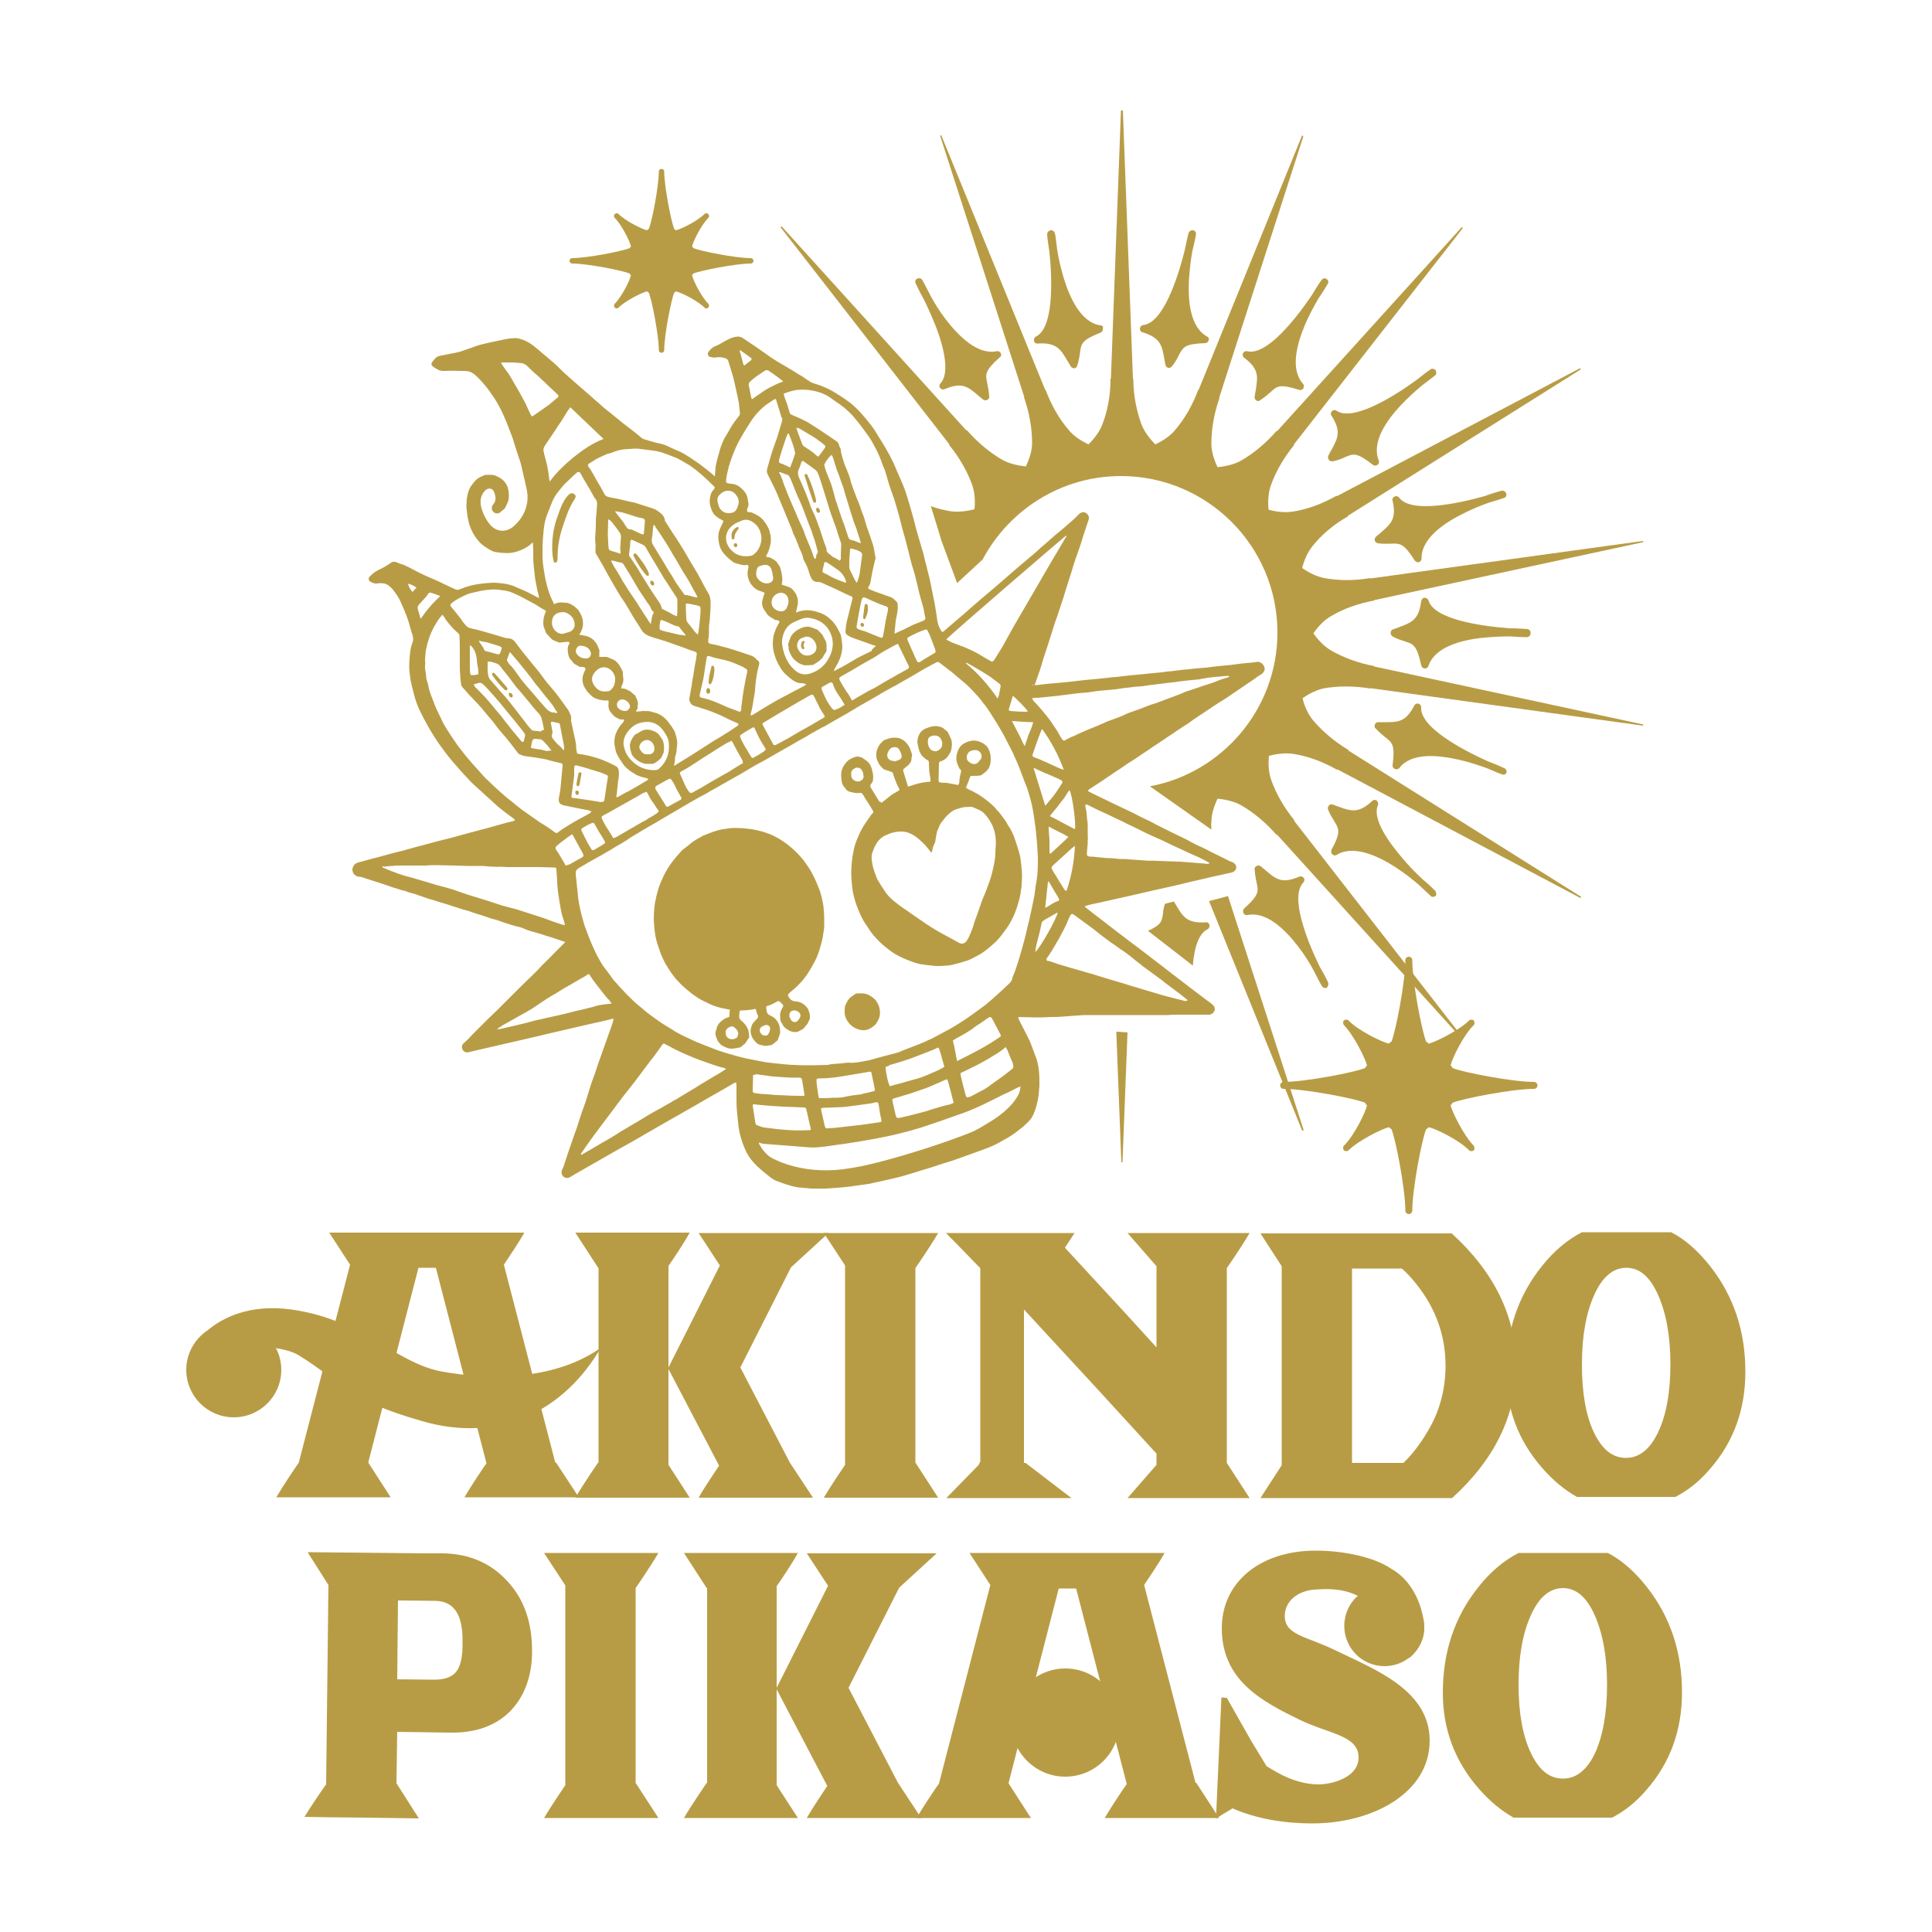
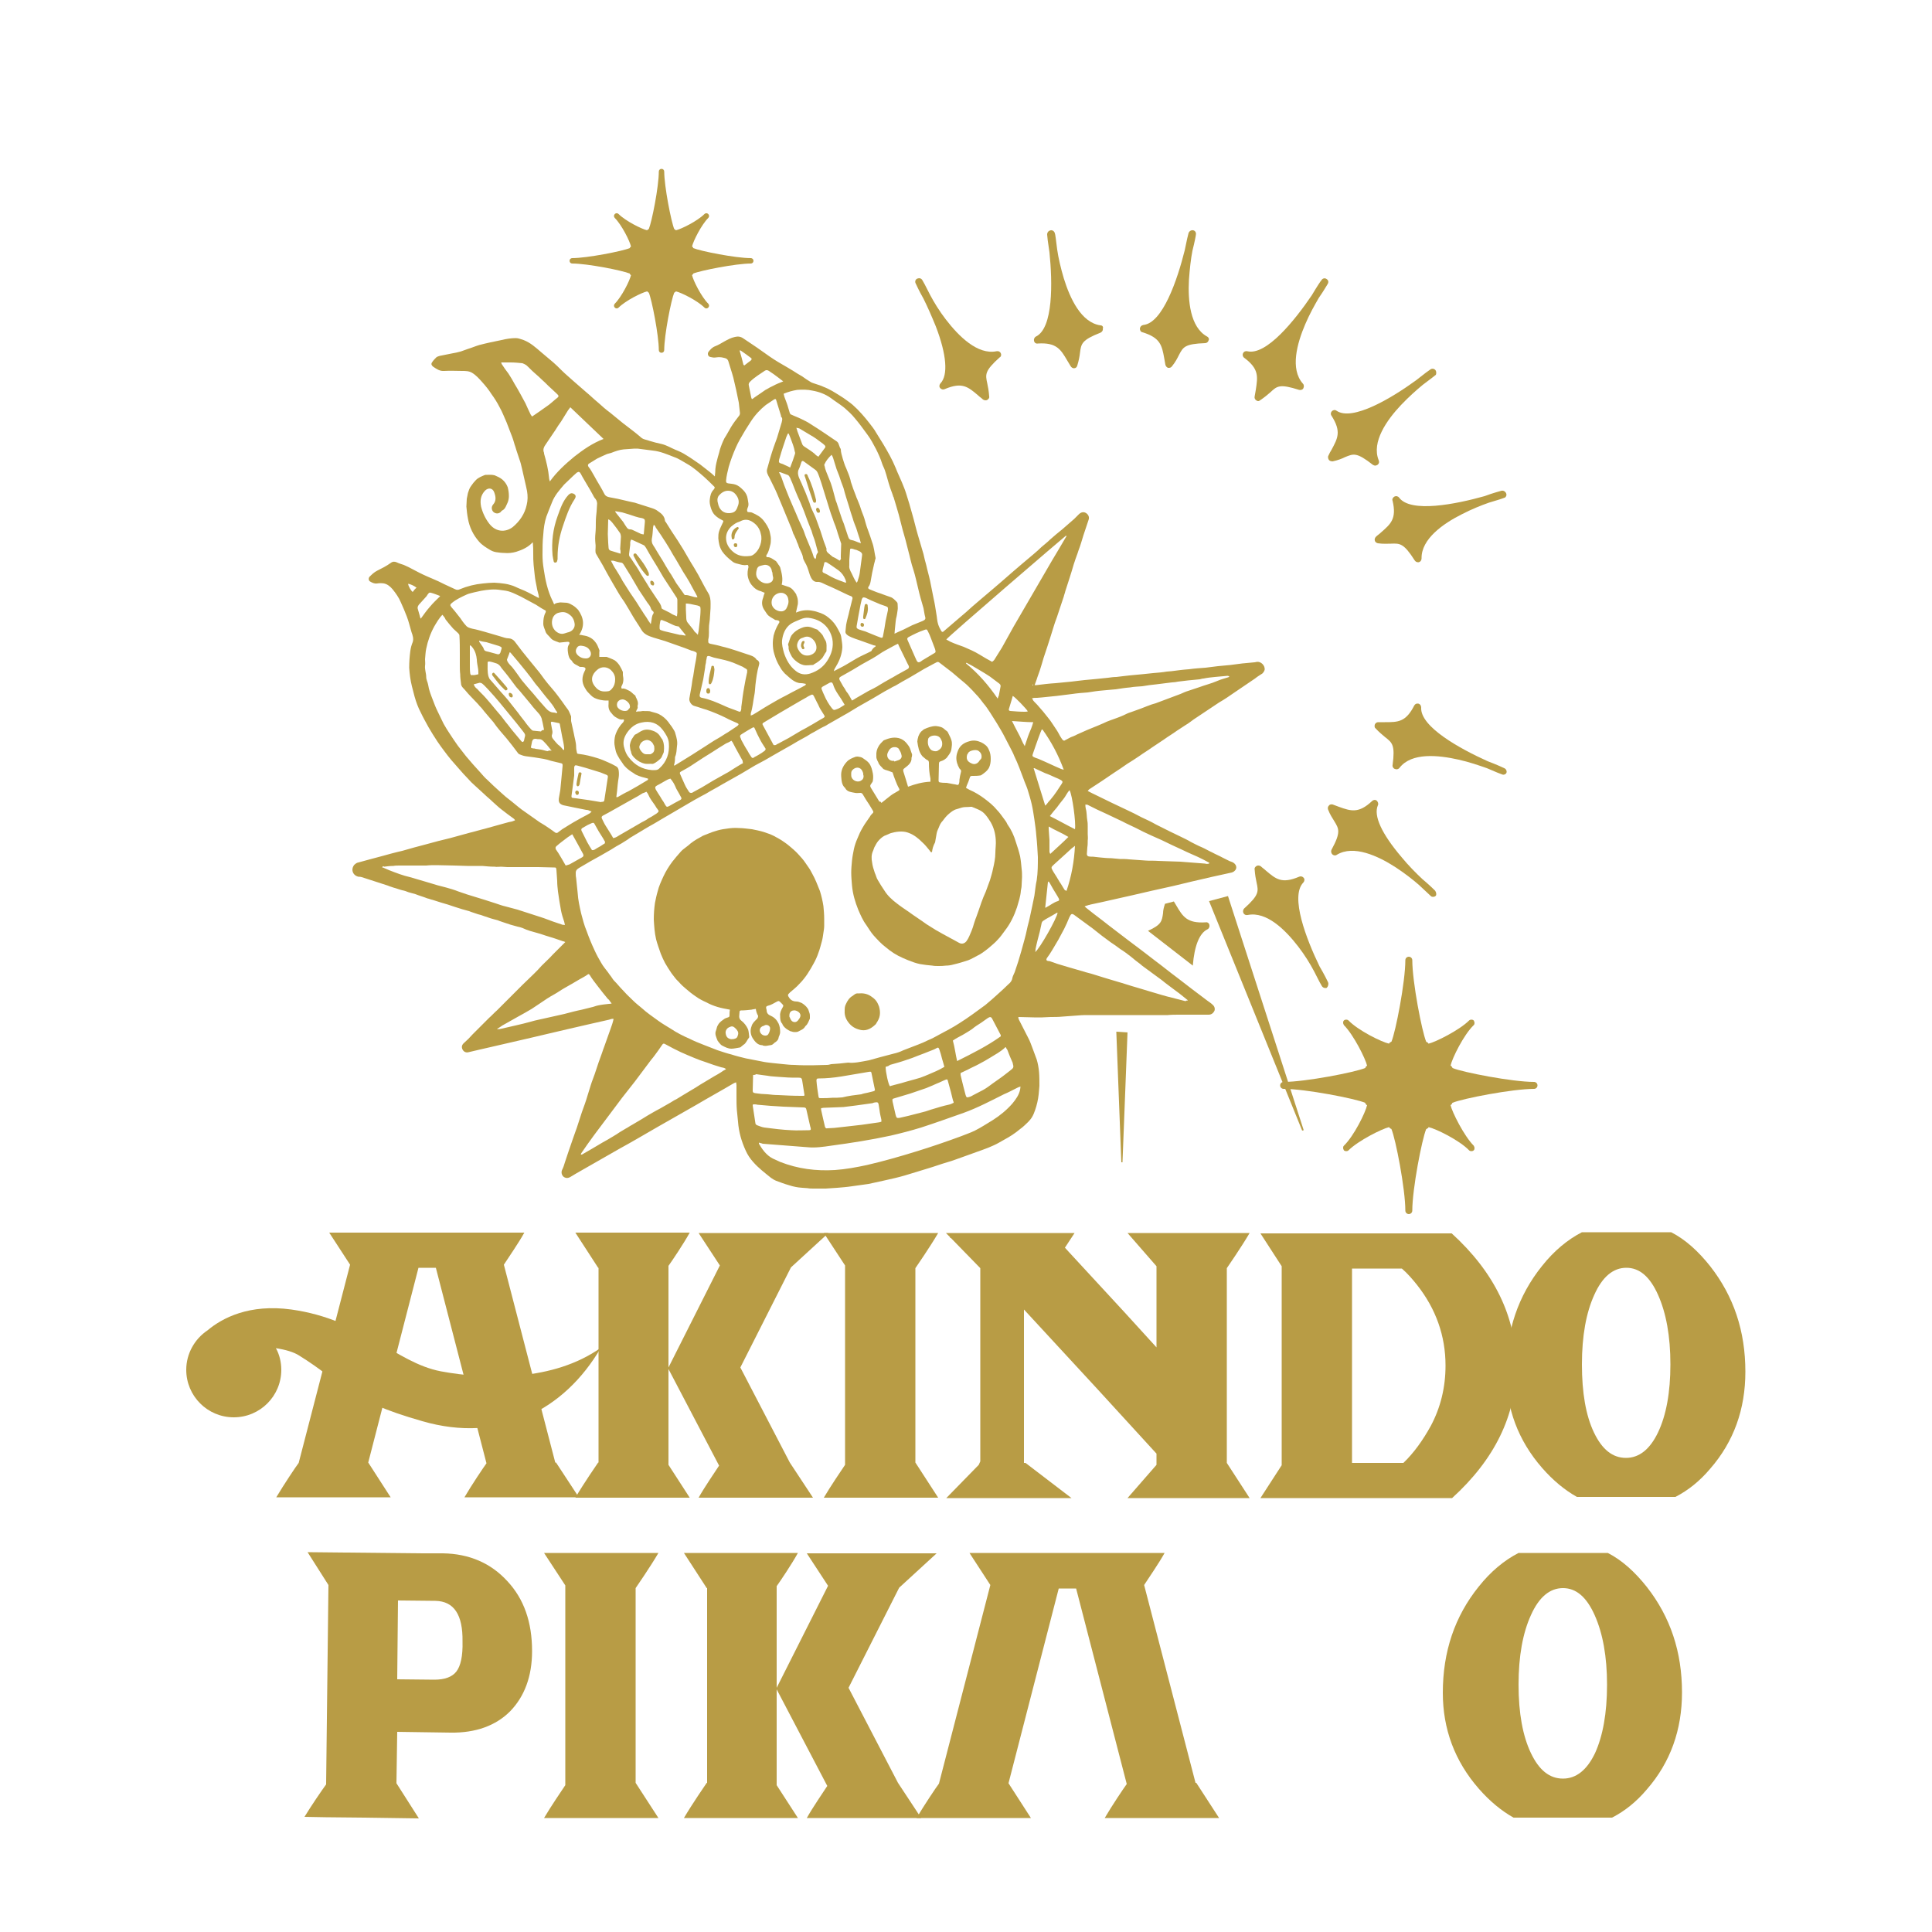
<svg xmlns="http://www.w3.org/2000/svg" version="1.1" id="レイヤー_1" x="0px" y="0px" viewBox="0 0 500 500" style="enable-background:new 0 0 500 500;" xml:space="preserve">
  <style type="text/css">
	.st0{fill:#B89C45;}
</style>
  <g>
    <g>
      <path class="st0" d="M114.1,354.9c-11.9-2.3-20.1-13.4-38.7-16c-10.9-1.5-17.9,2.2-21.7,5.4c-3.3,2.2-5.5,6-5.5,10.2    c0,6.8,5.5,12.3,12.3,12.3c6.8,0,12.3-5.5,12.3-12.3c0-2-0.5-4-1.4-5.6c2.5,0.4,4.6,1,6,1.9c11.5,7.1,11.9,11.3,31.9,17    c20,5.8,36.7-2.7,46.2-19C143.2,357.5,126,357.1,114.1,354.9z" />
      <g>
        <path class="st0" d="M236.9,328.2c0,0,3.8-5.5,5.9-9.1l0,0h-29.6l0,0l5.5,8.4v51.6c-1,1.5-3.8,5.6-5.5,8.5h5.5h18.2h5.9l-5.9-9.1     h0L236.9,328.2L236.9,328.2z" />
        <path class="st0" d="M317.5,328.2c0,0,3.8-5.5,5.9-9.1l0,0h-31.6l0,0l7.5,8.6v21l-8.2-9l-14.4-15.6l-1.1-1.2l2.5-3.8h-33.3l0,0     l1.1,1.1v0.2h0.2l7.6,7.8v50l-0.4,0.9l-8.4,8.6h8.9H265h12.3l-11.9-9.1H265v-39.7l19.2,20.8l15.1,16.5v2.9l-7.5,8.6h7.5h18.2h5.9     l-5.9-9.1h0L317.5,328.2L317.5,328.2z" />
        <path class="st0" d="M375.7,319.2h-1.6h-18.4H342h-10.3h-5.5l5.5,8.5v51.5l-5.5,8.5h5.5H342h13.8h18.4h1.6     c11-10,16.6-21.4,16.6-34.2C392.3,340.8,386.8,329.3,375.7,319.2z M366.7,332.5c4.9,6.2,7.4,13.2,7.4,20.9     c0,5.7-1.3,10.9-3.8,15.6c-2.1,3.8-4.4,7-7.1,9.6h-13.3c0,0,0,0,0,0h0v-50.3h0c0,0,0,0,0,0h12.9     C364.2,329.5,365.5,331,366.7,332.5z" />
        <path class="st0" d="M143.9,378.5h-0.2l-13.3-51.2c1.1-1.7,3.8-5.6,5.3-8.3H85.2l5.4,8.3l-13.3,51.3c-0.7,0.9-3.9,5.7-5.8,8.9H75     h18h8.1l-5.8-9l13-50.4h4.5l13.1,50.6c-0.8,1.1-3.9,5.7-5.7,8.8h8h17.9h3.7L143.9,378.5z" />
        <path class="st0" d="M204.4,378.5l-12.8-24.6l13.1-25.9l9.7-8.9h-4h-29.6l5.5,8.4L173,353.9v-26.3c1-1.4,3.9-5.7,5.5-8.6h-29.6     l5.9,9.1h0.1v50.4h-0.1c0,0-3.8,5.5-5.9,9.1h6H173h5.5l-5.5-8.5v-24.8l13.1,25c-1.1,1.7-3.8,5.6-5.3,8.3h4h5.6h18.7h1.3     L204.4,378.5L204.4,378.5z" />
      </g>
      <g>
        <path class="st0" d="M442.6,380.1c6.1-7,9.1-15.4,9.1-25.1c0-10.5-3-19.5-9.1-27.3c-3.1-3.9-6.4-6.9-10.1-8.8h-23.1     c-3.7,1.9-7.2,4.8-10.3,8.7c-6.2,7.7-9.3,16.8-9.3,27.5c0,9.4,3.1,17.7,9.3,24.8c2.8,3.2,5.8,5.7,9,7.5h25.5     C436.9,385.7,439.9,383.3,442.6,380.1z M429.1,370.7c-2.1,4.4-4.9,6.6-8.3,6.6c-3.5,0-6.2-2.2-8.3-6.6     c-2.1-4.4-3.1-10.3-3.1-17.6c0-7.4,1.1-13.4,3.2-18c2.1-4.7,4.9-7,8.3-7c3.4,0,6.1,2.3,8.2,7c2.1,4.7,3.2,10.7,3.2,18     C432.3,360.4,431.2,366.3,429.1,370.7z" />
      </g>
    </g>
    <g>
      <path class="st0" d="M131.3,409.2c-4.3-4.7-9.9-7.1-16.7-7.2l-5.6,0l-29.4-0.3l0,0l5.4,8.5l-0.6,51.6c-1.1,1.5-3.9,5.6-5.6,8.4    l5.5,0.1l0,0l10,0.1l14.1,0.2l-5.8-9.1l0,0l0.2-13.3l13.8,0.2c6.5,0.1,11.7-1.8,15.4-5.5c3.7-3.8,5.7-9,5.7-15.6    C137.7,419.8,135.6,413.8,131.3,409.2z M118.1,432.6c-1.1,1.4-3,2.1-5.7,2.1l-9.6-0.1l0.2-20.4l9.7,0.1c4.8,0.1,7.1,3.6,7,10.5    C119.8,428.6,119.2,431.2,118.1,432.6z" />
-       <circle class="st0" cx="275.7" cy="445.8" r="14" />
-       <path class="st0" d="M345.6,427.1c-7.6-3.7-13.1-3.9-13.1-8.9c0-4,3.6-6.5,7.6-6.8c2.7-0.2,7.1-0.5,11.3,1.6    c-2.2,1.9-3.5,4.7-3.5,7.8c0,5.8,4.7,10.4,10.4,10.4c2.4,0,4.6-0.8,6.4-2.2l0,0.1c0,0,3.5-2.5,3.9-7.1c0-0.1,0-0.2,0-0.3    c0,0,0,0,0,0c0,0,0,0,0,0c0-0.3,0-0.5,0-0.8c0-0.8-0.1-1.6-0.3-2.3c-0.8-4.4-3.3-9.9-8.4-12.7c-4.1-2.8-11.9-4.6-19.4-4.6    c-14.3,0-24.3,8.1-24.3,20.1c0,13.7,10.8,19.1,20.2,23.7c7.4,3.6,15.2,4,15.2,9.7c0,5.3-7,7-10.4,7c-3.2,0-6.9-1-10.5-3    c-1.1-0.6-2-1.2-2.9-1.7l-3.9-6.4l-6.4-11.3l-1.4-0.1l-1.4,31.3l4.3-2.6c6.3,2.8,13.7,3.9,20.6,3.9c15.8,0,30.4-8,30.4-21.4    C370,437.4,355.9,432.1,345.6,427.1z" />
      <path class="st0" d="M309.6,461.4h-0.2l-13.3-51.2c1.1-1.7,3.8-5.6,5.3-8.3h-50.5l5.4,8.3L243,461.6c-0.7,0.9-3.9,5.7-5.8,8.9h3.5    h18h8.1l-5.8-9l13-50.4h4.5l13.1,50.6c-0.8,1.1-3.9,5.7-5.7,8.8h8h17.9h3.7L309.6,461.4z" />
      <g>
        <path class="st0" d="M426.2,463.1c6.1-7,9.1-15.4,9.1-25.1c0-10.5-3-19.5-9.1-27.3c-3.1-3.9-6.4-6.9-10.1-8.8h-23.1     c-3.7,1.9-7.2,4.8-10.3,8.7c-6.2,7.7-9.3,16.8-9.3,27.5c0,9.4,3.1,17.7,9.3,24.8c2.8,3.2,5.8,5.7,9,7.5h25.5     C420.5,468.7,423.5,466.3,426.2,463.1z M412.8,453.7c-2.1,4.4-4.9,6.6-8.3,6.6c-3.5,0-6.2-2.2-8.3-6.6S393,443.4,393,436     c0-7.4,1.1-13.4,3.2-18c2.1-4.7,4.9-7,8.3-7c3.4,0,6.1,2.3,8.2,7c2.1,4.7,3.2,10.7,3.2,18C415.9,443.4,414.8,449.3,412.8,453.7z" />
      </g>
      <path class="st0" d="M164.5,461.4V411h0c0,0,3.8-5.5,5.9-9.1h-29.6l5.5,8.4V462c-1,1.5-3.8,5.6-5.5,8.5h5.5h18.2h5.9L164.5,461.4    L164.5,461.4z" />
      <path class="st0" d="M232.4,461.4l-12.8-24.6l13.1-25.9l9.7-8.9h-4h-29.6l5.5,8.4L201,436.8v-26.3c1-1.4,3.9-5.7,5.5-8.6H177    l5.9,9.1h0.1v50.4h-0.1c0,0-3.8,5.5-5.9,9.1h6H201h5.5l-5.5-8.5v-24.8l13.1,25c-1.1,1.7-3.8,5.6-5.3,8.3h4h5.6h18.7h1.3    L232.4,461.4L232.4,461.4z" />
    </g>
    <path class="st0" d="M194.3,66.8c-3.9,0-13-1.8-14.9-2.6c0,0,0-0.1,0-0.1c-0.1-0.1-0.2-0.3-0.3-0.3c0.3-1.4,2.4-5.6,4.2-7.4   c0.1-0.1,0.2-0.3,0.2-0.5c0-0.2-0.1-0.4-0.2-0.5c-0.3-0.3-0.7-0.3-1,0c-1.8,1.8-6,3.9-7.4,4.2c-0.1-0.1-0.2-0.2-0.3-0.3   c0,0-0.1,0-0.1,0c-0.8-1.9-2.6-11.1-2.6-14.9c0-0.4-0.3-0.7-0.7-0.7c-0.4,0-0.7,0.3-0.7,0.7c0,3.9-1.8,13-2.6,14.9c0,0-0.1,0-0.1,0   c-0.1,0.1-0.3,0.2-0.3,0.3c-1.4-0.3-5.6-2.4-7.4-4.2c-0.3-0.3-0.7-0.3-1,0c-0.1,0.1-0.2,0.3-0.2,0.5c0,0.2,0.1,0.4,0.2,0.5   c1.8,1.8,3.9,6,4.2,7.4c-0.1,0.1-0.2,0.2-0.3,0.3c0,0,0,0.1,0,0.1c-1.9,0.8-11.1,2.6-14.9,2.6c-0.4,0-0.7,0.3-0.7,0.7   c0,0.4,0.3,0.7,0.7,0.7c3.9,0,13,1.8,14.9,2.6c0,0,0,0.1,0,0.1c0.1,0.1,0.2,0.3,0.3,0.3c-0.3,1.4-2.4,5.6-4.2,7.4   c-0.1,0.1-0.2,0.3-0.2,0.5c0,0.2,0.1,0.4,0.2,0.5c0.3,0.3,0.7,0.3,1,0c1.8-1.8,6-3.9,7.4-4.2c0.1,0.1,0.2,0.2,0.3,0.3   c0,0,0.1,0,0.1,0c0.8,1.9,2.6,11.1,2.6,14.9c0,0.4,0.3,0.7,0.7,0.7c0.4,0,0.7-0.3,0.7-0.7c0-3.9,1.8-13,2.6-14.9c0,0,0.1,0,0.1,0   c0.1-0.1,0.3-0.2,0.3-0.3c1.4,0.3,5.6,2.4,7.4,4.2c0.3,0.3,0.7,0.3,1,0c0.1-0.1,0.2-0.3,0.2-0.5c0-0.2-0.1-0.4-0.2-0.5   c-1.8-1.8-3.9-6-4.2-7.4c0.1-0.1,0.2-0.2,0.3-0.3c0,0,0-0.1,0-0.1c1.9-0.8,11.1-2.6,14.9-2.6c0.4,0,0.7-0.3,0.7-0.7   C195,67.1,194.7,66.8,194.3,66.8z" />
    <g>
      <g>
        <path class="st0" d="M284.8,84.2c-5-0.7-7.9-7-9.5-12.2c-0.8-2.7-1.4-5.3-1.7-7.4c-0.3-2.4-0.5-4.1-0.6-4.2     c-0.1-0.5-0.6-0.9-1.1-0.8c-0.5,0.1-0.9,0.5-0.9,1.1c0,0.3,0.2,2.1,0.6,4.6c0.8,7.8,1,19.6-3.5,21.8c-0.4,0.2-0.6,0.7-0.5,1.1     c0.1,0.5,0.5,0.8,1,0.7c4.8-0.3,5.9,1.5,7.6,4.4c0.3,0.5,0.6,1,0.9,1.5c0.2,0.3,0.5,0.5,0.8,0.5c0,0,0.1,0,0.1,0     c0.4,0,0.7-0.3,0.8-0.7c0.4-1.3,0.6-2.4,0.7-3.3c0.3-2.3,0.4-3.3,5.3-5.2c0.4-0.2,0.7-0.6,0.6-1     C285.6,84.6,285.3,84.2,284.8,84.2z" />
        <path class="st0" d="M259,91.4c-0.2-0.4-0.6-0.6-1.1-0.5c-4.9,1-9.8-3.9-13.1-8.2c-1.7-2.2-3.1-4.5-4.1-6.4     c-1.1-2.2-1.9-3.7-2-3.8c-0.3-0.5-0.8-0.6-1.3-0.4c-0.5,0.2-0.7,0.8-0.4,1.3c0.1,0.2,0.8,1.8,2,3.9c1,2,2.1,4.5,3.2,7.2     c2.8,7.3,3.2,12.6,1.2,14.7c-0.3,0.3-0.4,0.9-0.1,1.2c0.3,0.4,0.8,0.5,1.2,0.3c4.5-1.9,6-0.6,8.6,1.6c0.4,0.4,0.9,0.7,1.3,1.1     c0.2,0.1,0.4,0.2,0.6,0.2c0.2,0,0.3,0,0.5-0.1c0.3-0.2,0.6-0.5,0.5-0.9c-0.1-1.4-0.3-2.5-0.5-3.4c-0.5-2.3-0.7-3.2,3.2-6.7     C259.1,92.3,259.2,91.8,259,91.4z" />
        <path class="st0" d="M343.7,254.2c-0.1-0.2-0.9-1.9-2.2-4.1c-3.4-7-7.7-18.1-4.2-21.7c0.3-0.3,0.4-0.9,0.1-1.2     c-0.3-0.4-0.8-0.5-1.2-0.3c-4.5,1.9-6,0.6-8.6-1.6c-0.4-0.4-0.9-0.7-1.3-1.1c-0.3-0.2-0.7-0.3-1.1-0.1c-0.3,0.2-0.6,0.5-0.5,0.9     c0.1,1.4,0.3,2.5,0.5,3.4c0.5,2.3,0.7,3.2-3.2,6.7c-0.3,0.3-0.4,0.8-0.2,1.2c0.2,0.4,0.6,0.6,1.1,0.5c4.9-1,9.8,3.9,13.1,8.2     c1.7,2.2,3.1,4.5,4.1,6.4c1.1,2.2,1.9,3.7,2,3.8c0.2,0.3,0.5,0.5,0.9,0.5c0.2,0,0.3,0,0.4-0.1     C343.7,255.3,343.9,254.7,343.7,254.2z" />
        <path class="st0" d="M371.4,230.5c-0.2-0.2-1.4-1.4-3.3-3c-1.6-1.5-3.6-3.5-5.4-5.7c-5.1-6-7.3-10.7-6.1-13.4     c0.2-0.4,0-0.9-0.3-1.2c-0.4-0.3-0.9-0.2-1.2,0.1c-3.5,3.3-5.5,2.6-8.6,1.5c-0.5-0.2-1.1-0.4-1.6-0.6c-0.4-0.1-0.8,0-1,0.3     c-0.3,0.3-0.3,0.7-0.2,1c0.5,1.3,1.1,2.2,1.6,3c1.2,2,1.8,2.8-0.7,7.4c-0.2,0.4-0.1,0.9,0.2,1.2c0.3,0.3,0.8,0.4,1.2,0.1     c4.3-2.6,10.6,0.3,15.1,3.2c2.3,1.5,4.5,3.2,6.1,4.6c1.8,1.7,3,2.8,3.1,2.9c0.2,0.2,0.4,0.2,0.6,0.2c0.3,0,0.5-0.1,0.7-0.3     C371.8,231.5,371.7,230.9,371.4,230.5z" />
        <path class="st0" d="M389.3,198.8c-0.2-0.1-1.9-0.9-4.3-1.8c-7.1-3.2-17.5-8.9-17.2-13.9c0-0.5-0.3-0.9-0.7-1     c-0.5-0.1-0.9,0.1-1.1,0.5c-2.2,4.3-4.2,4.3-7.6,4.3c-0.5,0-1.1,0-1.7,0c-0.4,0-0.7,0.2-0.9,0.6c-0.1,0.4-0.1,0.8,0.2,1     c0.9,1,1.8,1.7,2.5,2.3c1.8,1.4,2.6,2,1.9,7.2c-0.1,0.4,0.2,0.9,0.6,1c0.4,0.2,0.9,0.1,1.2-0.3c3.1-4,10-3.3,15.3-2.1     c2.7,0.6,5.3,1.5,7.3,2.2c2.3,1,3.8,1.6,3.9,1.6c0.1,0,0.2,0.1,0.3,0.1c0.4,0,0.8-0.2,0.9-0.6C390,199.6,389.8,199,389.3,198.8z" />
-         <path class="st0" d="M395.3,162.8c-0.3,0-2.1-0.2-4.7-0.2c-7.8-0.6-19.5-2.4-20.9-7.2c-0.1-0.4-0.6-0.7-1-0.7     c-0.5,0-0.8,0.4-0.9,0.9c-0.6,4.8-2.5,5.5-5.7,6.7c-0.5,0.2-1.1,0.4-1.6,0.6c-0.4,0.1-0.6,0.5-0.6,0.9c0,0.4,0.2,0.7,0.5,0.9     c1.2,0.7,2.3,1,3.2,1.3c2.2,0.7,3.1,1,4.2,6.2c0.1,0.4,0.5,0.8,0.9,0.8c0,0,0,0,0.1,0c0.4,0,0.8-0.3,0.9-0.7     c1.6-4.8,8.3-6.6,13.6-7.2c2.8-0.3,5.5-0.4,7.6-0.4c2.5,0.2,4.1,0.2,4.2,0.2c0.5,0,1-0.4,1-0.9     C396.2,163.3,395.8,162.9,395.3,162.8z" />
        <path class="st0" d="M389.8,127.7c-0.2-0.5-0.7-0.8-1.2-0.7c-0.3,0.1-2,0.5-4.4,1.4c-7.5,2.1-19.1,4.4-22.1,0.4     c-0.3-0.4-0.8-0.5-1.2-0.3c-0.4,0.2-0.7,0.7-0.5,1.1c1.1,4.7-0.5,6-3,8.2c-0.4,0.4-0.9,0.7-1.3,1.1c-0.3,0.3-0.4,0.7-0.3,1     c0.1,0.4,0.4,0.6,0.8,0.7c1.4,0.2,2.5,0.1,3.4,0.1c2.3-0.1,3.3-0.1,6.1,4.3c0.2,0.3,0.5,0.5,0.8,0.5c0.1,0,0.2,0,0.3,0     c0.4-0.1,0.7-0.5,0.7-1c-0.1-5,5.6-9,10.4-11.4c2.5-1.3,5-2.3,7-3c2.4-0.7,3.9-1.2,4.1-1.3C389.7,128.7,390,128.2,389.8,127.7z" />
        <path class="st0" d="M371.5,95.8c-0.3-0.4-0.9-0.5-1.3-0.2c-0.2,0.1-1.7,1.2-3.7,2.8c-6.3,4.6-16.5,10.7-20.6,7.9     c-0.4-0.3-0.9-0.2-1.2,0.1c-0.3,0.3-0.4,0.8-0.1,1.2c2.6,4.1,1.6,5.8,0,8.8c-0.3,0.5-0.6,1-0.8,1.5c-0.2,0.3-0.1,0.8,0.1,1.1     c0.2,0.3,0.6,0.4,1,0.4c1.4-0.3,2.4-0.7,3.2-1.1c2.2-0.9,3-1.3,7.2,2c0.2,0.1,0.4,0.2,0.6,0.2c0.2,0,0.4-0.1,0.6-0.2     c0.4-0.3,0.5-0.7,0.3-1.2c-1.9-4.7,2.1-10.4,5.8-14.3c1.9-2,3.9-3.8,5.6-5.2c2-1.5,3.3-2.5,3.4-2.6     C371.7,96.8,371.8,96.2,371.5,95.8z" />
        <path class="st0" d="M343.3,72.2c-0.4-0.3-1-0.2-1.3,0.3c-0.2,0.2-1.2,1.7-2.5,3.9c-4.4,6.5-11.8,15.7-16.7,14.5     c-0.5-0.1-0.9,0.1-1.1,0.5c-0.2,0.4-0.1,0.9,0.3,1.2c3.9,2.9,3.5,4.9,3,8.3c-0.1,0.5-0.2,1.1-0.3,1.7c-0.1,0.4,0.1,0.8,0.4,1     c0.2,0.1,0.3,0.2,0.5,0.2c0.2,0,0.4-0.1,0.5-0.2c1.2-0.8,2-1.5,2.7-2.1c1.7-1.6,2.4-2.2,7.4-0.6c0.4,0.1,0.9,0,1.1-0.4     c0.2-0.4,0.2-0.9-0.1-1.2c-3.4-3.8-1.5-10.5,0.6-15.4c1.1-2.6,2.4-4.9,3.5-6.8c1.4-2,2.2-3.5,2.3-3.6     C343.9,73,343.8,72.5,343.3,72.2z" />
        <path class="st0" d="M312.4,87.1c-4.4-2.4-5-9.3-4.7-14.7c0.2-2.8,0.5-5.5,0.9-7.5c0.6-2.4,0.9-4,0.9-4.2c0.1-0.5-0.2-1-0.7-1.1     c-0.5-0.1-1,0.2-1.2,0.7c-0.1,0.3-0.5,2-1,4.5c-1.9,7.6-5.7,18.8-10.7,19.3c-0.5,0.1-0.8,0.4-0.9,0.9c0,0.5,0.2,0.9,0.7,1     c4.6,1.4,5,3.4,5.6,6.7c0.1,0.5,0.2,1.1,0.3,1.7c0.1,0.4,0.4,0.7,0.7,0.8c0.1,0,0.1,0,0.2,0c0.3,0,0.6-0.1,0.8-0.4     c0.9-1.1,1.4-2.1,1.8-2.9c1.1-2.1,1.5-2.9,6.8-3.1c0.4,0,0.8-0.3,0.9-0.8C313,87.8,312.8,87.3,312.4,87.1z" />
        <g>
          <path class="st0" d="M301,236.3c-0.3,2.1-0.4,3-3.9,4.6l11.6,9c0.4-5.1,1.7-8.4,3.8-9.4c0.4-0.2,0.6-0.7,0.5-1.1      c-0.1-0.5-0.5-0.8-1-0.7c-4.8,0.3-5.9-1.5-7.6-4.4c-0.2-0.3-0.4-0.7-0.6-1l-2.3,0.6C301.2,234.8,301,235.6,301,236.3z" />
        </g>
      </g>
      <g>
        <polygon class="st0" points="312.9,233.2 337,292.6 337.4,292.5 317.8,231.9    " />
        <polygon class="st0" points="290.2,300.8 290.5,300.8 291.8,267.2 288.9,267    " />
-         <path class="st0" d="M354.7,178.2l0-0.1l70.5,9.7l0.1-0.3l-69.6-15l0-0.1c-4.2-0.8-8-2.2-11.3-4.1c-1.8-1.1-3.3-2.7-4.5-4.4     c1.2-1.7,2.7-3.4,4.5-4.4c3.3-2,7.1-3.3,11.3-4.1l0-0.1l69.6-15l-0.1-0.3l-70.5,9.7l0-0.1c-4.2,0.7-8.2,0.7-12,0     c-2-0.4-4-1.4-5.7-2.6c0.5-2,1.4-4.1,2.7-5.7c2.4-3,5.5-5.6,9.2-7.7l-0.1-0.1l60.3-37.9l-0.2-0.3L346,128.4l-0.1-0.1     c-3.7,2.1-7.5,3.5-11.3,4.1c-2,0.3-4.2,0.1-6.3-0.5c-0.2-2.1-0.1-4.3,0.6-6.3c1.3-3.6,3.3-7.1,6-10.4l-0.1-0.1L378.6,59l-0.3-0.2     l-47.8,52.8l-0.1-0.1c-2.8,3.2-5.9,5.8-9.2,7.7c-1.8,1-4,1.5-6.1,1.7c-0.9-1.9-1.6-4-1.6-6.1c0-3.8,0.7-7.8,2.1-11.8l-0.1,0     l21.8-67.7L337,35l-26.8,65.9l-0.1,0c-1.5,4-3.5,7.5-6,10.4c-1.3,1.6-3.2,2.8-5.1,3.7c-1.5-1.5-2.8-3.2-3.6-5.2     c-1.3-3.6-2.1-7.6-2.1-11.8h-0.1l-2.6-69.4l-0.5,0l-2.6,69.4h-0.1c0,4.2-0.7,8.2-2.1,11.8c-0.7,1.9-2.1,3.7-3.6,5.2     c-1.9-0.9-3.8-2.1-5.1-3.7c-2.5-2.9-4.5-6.4-6-10.4l-0.1,0L243.6,35l-0.3,0.1l21.8,67.7l-0.1,0c1.4,4,2.1,8,2.1,11.8     c0,2.1-0.7,4.2-1.6,6.1c-2.1-0.2-4.3-0.7-6.1-1.7c-3.3-1.9-6.4-4.5-9.2-7.7l-0.1,0.1l-47.8-52.8l-0.3,0.2l43.7,56.2l-0.1,0.1     c2.7,3.3,4.7,6.8,6,10.4c0.7,2,0.8,4.2,0.6,6.3c-2,0.5-4.2,0.8-6.3,0.5c-1.7-0.3-3.3-0.7-5-1.3c1.4,4.4,2.7,8.8,2.7,8.8l4.1,11.1     l6.6-6.1c6.8-12.8,20.3-21.6,35.8-21.6c22.3,0,40.5,18.1,40.5,40.5c0,19.8-14.3,36.3-33,39.8l15.9,11.2c0-0.6-0.1-1.3,0-1.9     c0-2.1,0.7-4.2,1.6-6.1c2.1,0.2,4.3,0.7,6.1,1.7c3.3,1.9,6.4,4.5,9.2,7.7l0.1-0.1l47.8,52.8l0.3-0.2l-43.7-56.2l0.1-0.1     c-2.7-3.3-4.7-6.8-6-10.4c-0.7-2-0.8-4.2-0.6-6.3c2-0.5,4.2-0.8,6.3-0.5c3.8,0.6,7.6,2,11.3,4.1l0.1-0.1l62.9,33.3l0.2-0.3     l-60.3-37.9l0.1-0.1c-3.7-2.2-6.7-4.8-9.2-7.7c-1.3-1.6-2.2-3.6-2.7-5.7c1.7-1.2,3.7-2.2,5.7-2.6     C346.5,177.5,350.5,177.5,354.7,178.2z" />
      </g>
    </g>
    <g>
      <path class="st0" d="M267.2,177.4c0.5-0.1,0.8-0.1,1.1-0.1c1.6-0.2,3.2-0.4,4.9-0.5c1.4-0.1,2.7-0.3,4.1-0.4    c1.1-0.1,2.2-0.3,3.4-0.4c1-0.1,2.1-0.2,3.2-0.3c1-0.1,1.9-0.2,2.9-0.3c0.7-0.1,1.4-0.2,2.1-0.2c1.1-0.1,2.2-0.3,3.4-0.4    c1-0.1,2.1-0.2,3.2-0.3c1-0.1,2-0.2,2.9-0.3c1.2-0.1,2.4-0.2,3.6-0.4c0.4,0,0.8-0.1,1.2-0.1c1.5-0.2,3-0.4,4.5-0.5    c1.4-0.2,2.9-0.3,4.3-0.4c1.1-0.1,2.1-0.3,3.2-0.4c1-0.1,2.1-0.2,3.2-0.3c1-0.1,2.1-0.3,3.1-0.4c1.1-0.1,2.1-0.2,3.2-0.3    c0.2,0,0.4-0.1,0.5-0.1c1.1-0.2,2.2,0.9,2.1,2c-0.1,0.4-0.3,0.7-0.6,1c-0.6,0.4-1.3,0.8-1.9,1.3c-1.8,1.2-3.5,2.4-5.3,3.6    c-1.3,0.9-2.6,1.8-4,2.6c-1.1,0.7-2.2,1.5-3.3,2.2c-1.1,0.7-2.2,1.5-3.3,2.2c-0.7,0.5-1.3,1-2,1.4c-0.8,0.5-1.5,1-2.3,1.5    c-1.1,0.8-2.3,1.5-3.4,2.3c-1,0.7-2,1.3-3,2c-1.1,0.8-2.3,1.5-3.4,2.3c-1,0.7-2,1.3-3.1,2c-1.1,0.8-2.2,1.5-3.4,2.3    c-1,0.7-2.1,1.4-3.1,2.1c-1.1,0.7-2.1,1.4-3.2,2.1c-0.2,0.1-0.3,0.3-0.5,0.5c0.8,0.4,1.5,0.8,2.2,1.1c1.4,0.7,2.7,1.3,4.1,2    c1.3,0.6,2.5,1.2,3.8,1.8c1.3,0.6,2.5,1.2,3.8,1.9c1.3,0.6,2.6,1.2,3.8,1.9c1.2,0.6,2.4,1.2,3.6,1.8c1,0.5,1.9,0.9,2.9,1.4    c0.8,0.4,1.7,0.8,2.5,1.3c1,0.5,1.9,1,2.9,1.4c0.9,0.4,1.7,0.9,2.6,1.3c0.9,0.5,1.9,0.9,2.8,1.4c0.4,0.2,0.8,0.4,1.2,0.6    c0.4,0.2,0.8,0.4,1.2,0.5c1.1,0.5,1.4,1.6,0.6,2.3c-0.2,0.2-0.4,0.3-0.7,0.4c-1.7,0.4-3.3,0.7-5,1.1c-1.7,0.4-3.5,0.8-5.2,1.2    c-1.7,0.4-3.4,0.8-5,1.2c-1.8,0.4-3.6,0.8-5.4,1.2c-1.7,0.4-3.5,0.8-5.2,1.2c-1.3,0.3-2.7,0.6-4,0.9c-1.3,0.3-2.7,0.6-4,0.9    c-0.9,0.2-1.9,0.4-2.8,0.6c-0.2,0.1-0.5,0.1-0.7,0.2c-0.2,0.1-0.5,0.1-0.8,0.3c0.5,0.4,0.8,0.7,1.1,0.9c1.6,1.3,3.3,2.5,4.9,3.8    c1.7,1.3,3.4,2.6,5.1,3.9c2.4,1.8,4.8,3.6,7.1,5.4c1.9,1.4,3.7,2.9,5.6,4.3c2.6,2,5.3,4.1,8,6.1c0.4,0.3,0.9,0.6,1.3,1    c0.5,0.4,0.7,1,0.5,1.6c-0.3,0.6-0.8,1-1.5,1c-1.5,0-3.1,0-4.6,0c-1,0-2,0-3,0c-1,0-2,0-3,0.1c-1,0-2,0-3,0c-1,0-2,0-3,0    c-1.1,0-2.2,0-3.2,0c-1,0-2,0-3,0c-1,0-1.9,0-2.9,0c-0.6,0-1.1,0-1.7,0c-1.1,0-2.3,0-3.4,0c-1,0-2,0-3,0.1    c-1.4,0.1-2.7,0.2-4.1,0.3c-1,0.1-2,0.1-3,0.1c-0.7,0-1.5,0.1-2.2,0.1c-0.7,0-1.4,0-2.1,0c-1.3,0-2.6-0.1-3.9-0.1    c-0.1,0-0.1,0.1-0.2,0.1c0.1,0.2,0.1,0.4,0.2,0.6c0.8,1.6,1.6,3.1,2.4,4.7c0.5,0.9,0.8,1.9,1.2,2.9c0.3,0.9,0.7,1.8,1,2.7    c0.3,1,0.5,2.1,0.6,3.2c0.1,1.2,0.1,2.4,0.1,3.6c0,0.4-0.1,0.8-0.1,1.2c-0.1,1.4-0.3,2.7-0.7,4.1c-0.4,1.3-0.8,2.6-1.7,3.6    c-0.4,0.5-0.9,0.9-1.4,1.4c-0.3,0.3-0.7,0.6-1.1,0.9c-1.3,1.1-2.7,2-4.2,2.8c-0.9,0.5-1.7,1-2.6,1.4c-0.9,0.4-1.8,0.8-2.7,1.1    c-1.7,0.6-3.3,1.2-5,1.8c-1.5,0.5-2.9,1.1-4.4,1.5c-1.7,0.5-3.3,1.1-5,1.6c-2,0.6-3.9,1.2-5.9,1.8c-1.7,0.5-3.5,0.9-5.3,1.3    c-1.4,0.3-2.7,0.6-4.1,0.9c-1.4,0.2-2.9,0.4-4.3,0.6c-1.3,0.2-2.6,0.3-3.8,0.4c-1,0.1-2,0.1-3,0.2c-1,0-2.1,0-3.1,0    c-0.5,0-1.1,0-1.6-0.1c-1-0.1-2-0.1-3-0.3c-0.6-0.1-1.3-0.3-1.9-0.5c-1.1-0.3-2.1-0.7-3.2-1.1c-0.5-0.2-1-0.5-1.4-0.8    c-1.6-1.3-3.2-2.5-4.6-4.1c-0.8-0.9-1.4-1.8-1.9-2.9c-1.1-2.4-1.8-4.8-2-7.5c-0.1-1-0.2-2-0.3-3c-0.1-1.2-0.1-2.5-0.1-3.7    c0-0.9,0-1.9,0-2.8c0-0.2-0.1-0.4-0.1-0.7c-0.3,0.1-0.5,0.2-0.7,0.3c-3.2,1.9-6.5,3.7-9.7,5.6c-3.3,1.9-6.7,3.8-10,5.7    c-3.3,1.9-6.5,3.8-9.8,5.6c-3.7,2.1-7.5,4.3-11.2,6.4c-0.5,0.3-1,0.6-1.5,0.9c-0.7,0.4-1.3,0.3-1.8-0.1c-0.5-0.5-0.6-1.2-0.3-1.8    c0.3-0.6,0.5-1.2,0.7-1.9c0.3-0.9,0.6-1.8,0.9-2.7c0.4-1.1,0.7-2.1,1.1-3.2c0.2-0.6,0.4-1.1,0.6-1.7c0.2-0.5,0.3-0.9,0.5-1.4    c0.4-1.3,0.9-2.7,1.3-4c0.5-1.4,1-2.7,1.4-4.1c0.3-1,0.6-1.9,0.9-2.9c0.3-1,0.7-1.9,1-2.8c0.3-1,0.7-2,1-3    c0.3-0.8,0.6-1.7,0.9-2.5c0.2-0.6,0.4-1.2,0.6-1.7c0.5-1.5,1.1-3,1.6-4.5c0.3-0.8,0.6-1.7,0.8-2.6c-0.5-0.1-0.8,0.1-1.2,0.2    c-1.8,0.4-3.5,0.8-5.3,1.2c-1.7,0.4-3.5,0.8-5.2,1.2c-1.6,0.4-3.1,0.7-4.7,1.1c-1.7,0.4-3.4,0.8-5.1,1.2c-1.7,0.4-3.5,0.8-5.2,1.2    c-1.7,0.4-3.5,0.8-5.2,1.2c-1.9,0.4-3.8,0.9-5.6,1.3c-0.7,0.2-1.3-0.1-1.6-0.7c-0.3-0.6-0.2-1.2,0.4-1.7c0.8-0.7,1.5-1.4,2.2-2.2    c0.7-0.7,1.4-1.4,2.1-2.1c0.7-0.7,1.5-1.5,2.2-2.2c0.7-0.6,1.3-1.3,2-1.9c0.7-0.7,1.4-1.4,2.1-2.1c0.4-0.4,0.8-0.8,1.2-1.2    c1.1-1.1,2.2-2.2,3.3-3.3c1-1,2-1.9,3-2.9c0.7-0.7,1.4-1.4,2-2.1c1-1,2-1.9,2.9-2.9c1-1,1.9-1.9,2.9-2.9c0.1-0.1,0.2-0.2,0.3-0.3    c-0.3-0.1-0.4-0.2-0.6-0.2c-1.4-0.5-2.9-1-4.3-1.4c-1.4-0.5-2.9-0.9-4.3-1.3c-0.6-0.2-1.2-0.4-1.8-0.7c-0.5-0.2-0.9-0.3-1.4-0.4    c-0.6-0.2-1.2-0.3-1.8-0.5c-0.6-0.2-1.2-0.4-1.8-0.6c-0.5-0.2-1-0.3-1.4-0.5c-0.6-0.2-1.2-0.3-1.8-0.5c-0.6-0.2-1.2-0.4-1.8-0.6    c-0.5-0.2-1.1-0.4-1.6-0.5c-0.8-0.3-1.6-0.5-2.3-0.8c-0.6-0.2-1.2-0.3-1.8-0.5c-0.6-0.2-1.3-0.4-1.9-0.6c-0.6-0.2-1.2-0.4-1.8-0.6    c-0.6-0.2-1.1-0.3-1.7-0.5c-0.7-0.2-1.5-0.5-2.2-0.7c-0.5-0.1-0.9-0.3-1.4-0.4c-1-0.4-2.1-0.7-3.1-1.1c-0.6-0.2-1.2-0.3-1.8-0.5    c-0.5-0.2-1-0.4-1.6-0.5c-0.8-0.2-1.5-0.5-2.3-0.7c-0.5-0.2-1-0.3-1.4-0.5c-1.2-0.4-2.5-0.8-3.7-1.2c-1-0.3-2.1-0.7-3.1-1    c-0.3-0.1-0.5-0.1-0.8-0.1c-1.5-0.3-2.1-1.9-1.1-3.1c0.2-0.2,0.5-0.4,0.7-0.5c1.1-0.3,2.2-0.6,3.3-0.9c1-0.3,2-0.5,3-0.8    c1.8-0.5,3.6-1,5.4-1.4c2.1-0.6,4.2-1.2,6.2-1.7c2.1-0.6,4.1-1.1,6.2-1.6c1.7-0.5,3.4-0.9,5.1-1.4c1.3-0.3,2.5-0.7,3.8-1    c1.8-0.5,3.6-1,5.4-1.5c0.6-0.2,1.2-0.3,1.7-0.4c0.3-0.1,0.5-0.2,0.8-0.3c-0.1-0.2-0.2-0.3-0.3-0.4c-1.1-0.8-2.2-1.6-3.2-2.4    c-0.8-0.6-1.5-1.3-2.3-2c-0.7-0.7-1.5-1.3-2.2-2c-0.8-0.7-1.5-1.4-2.3-2.1c-0.7-0.6-1.4-1.3-2-2c-0.7-0.7-1.4-1.5-2.1-2.3    c-0.7-0.8-1.4-1.6-2.1-2.4c-0.6-0.7-1.2-1.5-1.8-2.3c-0.6-0.8-1.2-1.6-1.8-2.5c-0.8-1.2-1.6-2.5-2.3-3.7c-0.7-1.3-1.4-2.5-2-3.8    c-0.7-1.3-1.2-2.7-1.6-4.1c-0.2-0.9-0.5-1.8-0.7-2.7c-0.4-1.6-0.6-3.2-0.7-4.8c0-1.5,0.1-2.9,0.3-4.4c0.1-0.7,0.3-1.5,0.6-2.2    c0.3-0.9,0-1.8-0.3-2.6c-0.4-1.3-0.7-2.7-1.2-4c-0.5-1.3-1-2.5-1.6-3.8c-0.5-1.2-1.3-2.3-2.1-3.3c-0.6-0.7-1.3-1.3-2.2-1.5    c-0.6-0.1-1.2-0.1-1.8,0c-0.7,0.1-1.3-0.2-1.8-0.5c-0.4-0.2-0.5-0.8-0.2-1.2c0.6-0.6,1.2-1.2,2-1.6c1.2-0.6,2.4-1.2,3.5-2    c0.5-0.4,1-0.4,1.5-0.2c0.6,0.3,1.3,0.5,1.9,0.7c0.4,0.2,0.9,0.4,1.3,0.6c1.2,0.6,2.4,1.3,3.7,1.9c0.8,0.4,1.6,0.7,2.5,1.1    c1,0.4,2,0.9,3,1.4c0.9,0.4,1.9,0.9,2.8,1.3c0.4,0.2,0.8,0.2,1.2,0c1.9-0.8,3.9-1.3,6-1.5c1-0.1,2-0.2,2.9-0.2    c0.5,0,1,0.1,1.4,0.1c0.9,0.1,1.9,0.2,2.8,0.5c0.9,0.2,1.7,0.7,2.5,1c1.6,0.6,3.2,1.5,4.7,2.3c0,0,0.1,0,0.2,0    c-0.1-1-0.5-1.9-0.6-2.8c-0.2-1-0.4-1.9-0.5-2.9c-0.1-0.9-0.2-1.9-0.3-2.8c-0.1-1-0.1-1.9-0.1-2.9c0-1,0-1.9-0.1-2.9    c-0.1,0-0.1,0-0.1,0c-1.1,1.2-2.6,1.9-4.2,2.4c-1,0.3-2.1,0.4-3.1,0.3c-0.7,0-1.4-0.1-2.1-0.2c-0.6-0.1-1.1-0.3-1.6-0.6    c-1-0.6-2-1.2-2.8-2.1c-1.5-1.7-2.5-3.7-2.9-6c-0.2-1-0.3-2-0.4-3.1c0-0.7,0.1-1.3,0.1-2c0.1-0.5,0.2-1,0.3-1.5    c0.2-0.6,0.4-1.3,0.8-1.8c0.4-0.6,0.8-1.1,1.3-1.6c0.6-0.6,1.4-0.9,2.1-1.2c0.1,0,0.2-0.1,0.3-0.1c0.8,0,1.6-0.1,2.4,0.1    c0.7,0.3,1.4,0.6,2,1.1c0.6,0.5,1.1,1.2,1.4,2c0.2,0.8,0.3,1.5,0.3,2.3c0,0.5-0.1,1.1-0.3,1.6c-0.4,0.8-0.6,1.7-1.4,2.1    c-0.2,0.1-0.3,0.2-0.4,0.4c-0.6,0.5-1.3,0.5-1.9,0c-0.5-0.5-0.6-1.3-0.1-1.9c0.9-1,0.7-2.1,0.3-3.2c-0.4-1.1-1.5-1.3-2.4-0.4    c-1.1,1.2-1.3,2.5-1,4.1c0.4,1.6,1.1,3.1,2.1,4.4c0.7,0.9,1.6,1.6,2.8,1.8c1.2,0.2,2.4-0.2,3.3-0.9c1.8-1.5,3.1-3.4,3.6-5.7    c0.3-1.2,0.3-2.4,0.1-3.6c-0.4-2-0.9-3.9-1.3-5.8c-0.2-0.9-0.4-1.7-0.7-2.5c-0.3-1-0.7-2-1-3.1c-0.3-0.8-0.5-1.7-0.8-2.5    c-0.5-1.3-1-2.6-1.5-3.9c-0.6-1.3-1.1-2.7-1.8-3.9c-0.6-1.2-1.3-2.3-2.1-3.4c-0.7-1.1-1.5-2.1-2.4-3.1c-0.8-0.9-1.6-1.8-2.6-2.4    c-0.8-0.5-1.7-0.5-2.6-0.5c-1.5,0-3.1-0.1-4.6,0c-1.2,0.1-2-0.5-2.9-1.1c-0.4-0.3-0.6-0.7-0.3-1.1c0.3-0.5,0.7-0.9,1.1-1.3    c0.2-0.2,0.6-0.3,0.9-0.4c1.5-0.3,3-0.6,4.5-0.9c1-0.2,1.9-0.6,2.8-0.9c1-0.3,1.9-0.7,2.9-1c1.9-0.5,3.8-0.9,5.8-1.3    c1.2-0.3,2.5-0.5,3.7-0.5c0.7,0,1.3,0.3,2,0.5c1.8,0.7,3.1,1.9,4.5,3.1c1.1,0.9,2.1,1.8,3.2,2.7c0.7,0.6,1.4,1.3,2.1,2    c1,1,2.1,1.9,3.2,2.9c1,0.9,2.1,1.8,3.1,2.7c1.1,0.9,2.1,1.9,3.2,2.8c1,0.9,2,1.8,3.1,2.6c1.1,0.9,2.2,1.8,3.3,2.7    c1.4,1.1,2.8,2.1,4.1,3.2c0.4,0.3,0.7,0.7,1.2,0.9c0.5,0.2,1.1,0.3,1.6,0.5c1,0.3,2.1,0.6,3.1,0.8c1.3,0.3,2.4,1,3.6,1.5    c1,0.4,1.9,0.8,2.8,1.4c1.2,0.7,2.4,1.6,3.6,2.4c0.8,0.6,1.5,1.2,2.3,1.8c0.5,0.4,1,0.8,1.5,1.3c0-0.4,0.1-0.8,0.1-1.1    c0-1.1,0.2-2.1,0.5-3.2c0.2-0.9,0.5-1.7,0.7-2.6c0.3-1,0.7-2,1.2-3c0.6-0.9,1.1-1.9,1.7-2.9c0.6-1,1.3-1.9,2-2.8    c0.2-0.2,0.3-0.5,0.3-0.8c-0.1-0.9-0.2-1.8-0.3-2.7c-0.4-2.1-0.9-4.3-1.4-6.4c-0.4-1.5-0.9-2.9-1.3-4.3c-0.2-0.6-0.6-0.8-1.2-0.9    c-0.7-0.2-1.3-0.2-2-0.1c-0.5,0.1-1,0-1.4-0.1c-0.7-0.1-0.9-0.9-0.5-1.4c0.5-0.6,0.9-1.1,1.7-1.4c0.8-0.3,1.6-0.8,2.3-1.2    c0.9-0.5,1.8-1,2.8-1.2c0.8-0.2,1.5-0.1,2.2,0.4c1.6,1.1,3.2,2.1,4.7,3.2c1.4,1,2.8,2,4.3,2.9c0.8,0.5,1.6,0.9,2.4,1.4    c0.9,0.5,1.8,1.1,2.6,1.6c0.4,0.2,0.8,0.5,1.2,0.7c0.7,0.5,1.4,1,2.1,1.4c0.4,0.3,1,0.4,1.5,0.6c0.6,0.2,1.3,0.4,1.9,0.7    c0.8,0.3,1.6,0.7,2.3,1.1c1,0.6,2,1.2,2.9,1.8c0.8,0.6,1.6,1.1,2.4,1.8c0.8,0.7,1.6,1.5,2.3,2.3c0.7,0.8,1.4,1.6,2,2.4    c0.6,0.8,1.2,1.5,1.7,2.4c0.6,1,1.2,1.9,1.8,2.9c1.2,2,2.4,4.1,3.3,6.3c0.5,1.3,1.1,2.5,1.6,3.7c0.4,1,0.8,1.9,1.1,2.9    c0.6,1.8,1.1,3.6,1.6,5.4c0.5,1.7,0.9,3.5,1.4,5.2c0.5,1.7,1,3.4,1.5,5.1c0.2,0.9,0.4,1.8,0.7,2.8c0.3,1.4,0.7,2.7,1,4.1    c0.3,1.5,0.6,3,0.9,4.5c0.3,1.3,0.5,2.6,0.7,3.9c0.2,1,0.2,2,0.5,2.9c0.2,0.6,0.5,1.2,0.8,1.7c0.2,0.3,0.4,0.3,0.6,0.1    c0.7-0.6,1.4-1.2,2.1-1.8c0.7-0.6,1.4-1.2,2.1-1.8c1.1-0.9,2.1-1.8,3.2-2.8c0.7-0.6,1.4-1.2,2.1-1.8c1.1-0.9,2.2-1.9,3.3-2.8    c0.7-0.6,1.4-1.2,2.1-1.8c1-0.9,2.1-1.8,3.1-2.7c0.7-0.6,1.4-1.2,2.1-1.8c1.1-0.9,2.1-1.8,3.2-2.7c0.7-0.6,1.4-1.2,2-1.8    c0.8-0.7,1.6-1.3,2.3-2c1-0.9,2.1-1.8,3.1-2.6c1-0.9,2.1-1.8,3.1-2.7c0.4-0.4,0.8-0.8,1.2-1.2c0.6-0.6,1.3-0.7,1.9-0.3    c0.6,0.4,0.9,1.1,0.6,1.8c-0.4,1.3-0.9,2.6-1.3,3.9c-0.4,1.3-0.8,2.7-1.3,4c-0.3,1-0.7,1.9-1,2.9c-0.3,0.8-0.5,1.7-0.8,2.6    c-0.2,0.6-0.4,1.3-0.6,1.9c-0.3,1-0.7,2.1-1,3.1c-0.1,0.5-0.3,0.9-0.4,1.4c-0.5,1.5-1,3-1.5,4.5c-0.3,1-0.7,1.9-1,2.9    c-0.3,1-0.6,1.9-0.9,2.9c-0.3,0.9-0.6,1.9-0.9,2.8c-0.3,0.9-0.6,1.8-0.9,2.7c-0.2,0.6-0.3,1.1-0.5,1.7c-0.3,1.1-0.7,2.2-1.1,3.3    c-0.3,1-0.7,1.9-1,2.9C267.3,176.8,267.3,177,267.2,177.4z M224.9,274.4c1.7-0.5,4-1.1,6.3-1.7c0.9-0.2,1.8-0.5,2.6-0.9    c1.3-0.5,2.6-1,3.9-1.5c0.8-0.3,1.7-0.7,2.5-1.1c1-0.4,1.9-0.9,2.8-1.4c0.9-0.5,1.7-0.9,2.6-1.4c0.9-0.5,1.8-1,2.7-1.6    c1.1-0.7,2.3-1.5,3.4-2.3c1.1-0.8,2.2-1.6,3.3-2.4c1.1-0.9,2.1-1.8,3.1-2.7c1-0.9,2-1.8,2.9-2.7c0.5-0.4,0.9-0.9,1-1.6    c0.1-0.5,0.4-1,0.6-1.5c0.3-0.9,0.6-1.8,0.9-2.7c0.3-0.9,0.5-1.8,0.8-2.7c0.3-1,0.5-1.9,0.8-2.9c0.3-1,0.5-2,0.7-2.9    c0.2-1,0.5-1.9,0.7-2.9c0.2-0.9,0.4-1.8,0.6-2.8c0.2-1,0.4-1.9,0.6-2.9c0.2-1.3,0.3-2.7,0.6-4c0.3-2,0.3-4,0.3-6    c-0.1-1.8-0.2-3.7-0.4-5.5c-0.1-1.4-0.3-2.8-0.5-4.2c-0.2-1.3-0.4-2.7-0.7-4c-0.3-1.3-0.7-2.6-1.1-3.9c-0.3-0.9-0.7-1.7-1-2.6    c-0.4-1-0.7-1.9-1.1-2.9c-0.4-1-0.8-2-1.3-3c-0.3-0.8-0.7-1.5-1.1-2.3c-0.5-0.9-0.9-1.8-1.4-2.7c-0.6-1.2-1.3-2.3-2-3.5    c-0.6-0.9-1.1-1.8-1.7-2.7c-0.6-0.9-1.1-1.7-1.8-2.5c-0.6-0.8-1.2-1.6-1.9-2.3c-0.6-0.7-1.3-1.4-2-2.1c-0.7-0.7-1.5-1.3-2.2-1.9    c-0.7-0.6-1.3-1.1-2-1.7c-1-0.8-2-1.5-3-2.3c-0.6-0.5-0.7-0.5-1.4-0.1c-0.1,0-0.1,0.1-0.2,0.1c-0.9,0.5-1.7,0.9-2.6,1.4    c-0.9,0.5-1.8,1.1-2.7,1.6c-1.3,0.8-2.7,1.5-4,2.3c-0.5,0.3-1,0.6-1.5,0.8c-0.8,0.5-1.7,0.9-2.5,1.4c-0.9,0.5-1.8,1.1-2.7,1.6    c-1.2,0.7-2.5,1.4-3.7,2.1c-1.2,0.7-2.4,1.5-3.7,2.2c-1.4,0.8-2.8,1.6-4.2,2.4c-0.4,0.3-0.9,0.5-1.3,0.7c-1,0.5-1.9,1.1-2.9,1.6    c-0.8,0.5-1.6,1-2.4,1.4c-0.9,0.5-1.8,1-2.6,1.5c-1,0.6-2,1.1-3,1.7c-0.5,0.3-0.9,0.5-1.4,0.8c-0.9,0.5-1.7,1-2.6,1.5    c-0.9,0.5-1.7,0.9-2.6,1.4c-1.2,0.7-2.5,1.5-3.7,2.2c-1.6,0.9-3.2,1.8-4.8,2.7c-0.4,0.2-0.8,0.5-1.2,0.7c-0.6,0.3-1.2,0.7-1.8,1    c-0.8,0.5-1.7,1-2.5,1.4c-0.6,0.3-1.2,0.7-1.8,1c-0.8,0.5-1.6,0.9-2.4,1.4c-1,0.6-1.9,1.1-2.9,1.7c-0.8,0.5-1.6,0.9-2.4,1.4    c-0.9,0.5-1.8,1.1-2.7,1.6c-0.9,0.5-1.8,1-2.6,1.5c-1,0.6-2,1.2-3,1.8c-0.4,0.2-0.8,0.5-1.2,0.8c-0.5,0.3-1.1,0.7-1.6,1    c-0.9,0.5-1.8,1-2.7,1.6c-0.9,0.5-1.7,1-2.6,1.5c-0.9,0.5-1.8,1-2.7,1.5c-1,0.6-1.9,1.1-2.9,1.7c-0.5,0.3-0.9,0.6-0.9,1.3    c0,0.4,0,0.9,0.1,1.3c0.1,1.3,0.3,2.6,0.4,3.9c0.1,1.8,0.5,3.5,0.9,5.3c0.4,1.5,0.8,3.1,1.4,4.5c0.6,1.7,1.3,3.4,2.1,5.1    c0.5,1.1,1.1,2.2,1.7,3.2c0.5,0.9,1.2,1.7,1.8,2.5c0.3,0.5,0.7,0.9,1,1.4c0.3,0.5,0.7,0.9,1.1,1.3c0.7,0.8,1.4,1.6,2.1,2.3    c0.7,0.8,1.5,1.5,2.3,2.3c0.7,0.7,1.5,1.3,2.2,1.9c1.3,1.2,2.8,2.2,4.3,3.3c1.1,0.8,2.2,1.4,3.3,2.1c1.5,1,3.1,1.8,4.7,2.5    c1.2,0.6,2.4,1.1,3.7,1.6c1.2,0.5,2.4,0.9,3.6,1.4c1.2,0.4,2.4,0.8,3.6,1.1c1.2,0.4,2.5,0.7,3.7,1c1.4,0.3,2.7,0.5,4.1,0.8    c0.9,0.2,1.8,0.3,2.7,0.4c1,0.1,2,0.2,2.9,0.3c1,0.1,1.9,0.2,2.9,0.2c1.5,0.1,3,0.1,4.5,0.1c1.3,0,2.6-0.1,3.9-0.1    c0.4,0,0.7-0.1,1.1-0.2c1.5-0.1,2.9-0.2,4.4-0.4C221,275.2,222.7,274.8,224.9,274.4z M174.4,198.1c0.2,0,0.3,0,0.4-0.1    c1.4-0.9,2.8-1.7,4.2-2.6c1.2-0.8,2.4-1.5,3.6-2.3c1.1-0.7,2.1-1.4,3.2-2c0.9-0.5,1.7-1.1,2.6-1.6c0.8-0.5,1.6-1.1,2.4-1.6    c0.5-0.4,0.4-0.6-0.1-0.8c-0.9-0.4-1.9-0.8-2.8-1.3c-1.6-0.8-3.3-1.5-5-2.1c-1.1-0.3-2.1-0.7-3.2-1c-0.8-0.2-1.4-1.2-1.3-1.9    c0.2-1.1,0.4-2.3,0.6-3.4c0.1-0.8,0.2-1.6,0.4-2.4c0.1-0.9,0.3-1.7,0.4-2.6c0.2-1,0.4-2,0.5-3c0.1-0.5-0.1-0.6-0.6-0.8    c-0.2-0.1-0.5-0.2-0.7-0.2c-0.6-0.2-1.2-0.5-1.8-0.7c-1.7-0.6-3.4-1.2-5.1-1.8c-1-0.3-2-0.6-3-0.9c-1.2-0.4-2.4-0.8-3.1-2    c-0.7-1.2-1.5-2.3-2.2-3.5c-0.7-1.2-1.4-2.4-2.2-3.7c-0.3-0.4-0.6-0.9-0.9-1.3c-0.9-1.4-1.7-2.9-2.6-4.4c-0.7-1.2-1.4-2.5-2.1-3.8    c-0.6-1-1.1-1.9-1.7-2.9c-0.2-0.3-0.2-0.6-0.2-1c0-0.5,0.1-1.1,0-1.7c-0.1-0.9-0.1-1.8,0-2.7c0.1-1,0.1-2,0.1-2.9    c0-0.9,0.1-1.8,0.2-2.7c0-0.5,0.1-1.1,0.1-1.6c0.1-0.6,0-1.2-0.4-1.7c-0.3-0.3-0.5-0.7-0.7-1.1c-0.5-0.9-1-1.8-1.5-2.6    c-0.5-0.9-1.1-1.8-1.6-2.8c-0.3-0.5-0.5-0.6-1-0.3c-0.3,0.3-0.6,0.5-0.9,0.8c-0.8,0.8-1.6,1.5-2.4,2.3c-0.6,0.7-1.2,1.4-1.8,2.2    c-0.5,0.7-1,1.5-1.3,2.3c-0.5,1.2-1,2.5-1.5,3.8c-0.5,1.5-0.7,3.1-0.8,4.6c-0.2,1.8-0.2,3.6-0.2,5.3c0,1.2,0.1,2.4,0.3,3.6    c0.4,2.8,1,5.6,2.2,8.1c0.2,0.3,0.3,0.7,0.5,1.1c0.5-0.4,1-0.4,1.6-0.5c0.6,0,1.1,0.1,1.7,0.1c0.6,0.1,1.1,0.4,1.6,0.7    c0.5,0.3,0.9,0.7,1.3,1.1c1.5,2.1,1.8,4.2,0.3,6.5c0.2,0,0.3,0,0.4,0c0.7,0.2,1.4,0.2,2,0.5c0.7,0.3,1.3,0.7,1.8,1.4    c0.5,0.6,0.7,1.3,1,2c0.1,0.2,0,0.4,0,0.6c0,0.4,0,0.8,0,1.2c0.6,0,1,0,1.5,0c0.1,0,0.3,0,0.4,0c0.7,0.3,1.4,0.5,2.1,0.9    c1.1,0.8,1.6,1.9,2.1,3c0,0.1,0,0.2,0,0.3c0,0.2,0,0.3,0,0.5c0.2,1,0.2,1.9-0.3,2.8c-0.1,0.1-0.1,0.3-0.1,0.4    c0,0.2,0.1,0.4,0.3,0.3c0.6-0.1,1.1,0.3,1.6,0.5c0.7,0.3,1.1,0.9,1.7,1.3c0.1,0.1,0.1,0.2,0.1,0.3c0.4,0.8,0.8,1.5,0.5,2.4    c0,0,0,0,0,0.1c0.1,0.3,0,0.6-0.2,0.9c-0.1,0.1-0.1,0.3-0.2,0.5c0.4-0.1,0.8-0.1,1.1-0.1c0.2,0,0.5-0.1,0.7-0.1    c0.7,0.1,1.5-0.1,2.2,0.2c0.6,0.2,1.3,0.3,1.9,0.6c1,0.5,1.8,1.2,2.5,2.1c0.3,0.5,0.7,0.9,1,1.4c0.3,0.5,0.7,1,0.8,1.6    c0.3,1,0.6,2.1,0.4,3.2c-0.1,1-0.1,1.9-0.5,2.8C174.7,196.9,174.6,197.5,174.4,198.1z M208.6,177c-0.5-0.1-0.9-0.2-1.3-0.2    c-0.9,0-1.6-0.4-2.2-0.8c-0.7-0.5-1.3-1.1-2-1.7c-0.3-0.3-0.6-0.7-0.9-1.1c-0.4-0.7-0.8-1.3-1.1-2c-0.3-0.6-0.5-1.3-0.7-1.9    c-0.3-0.9-0.4-1.9-0.4-2.8c0-0.7,0.1-1.4,0.2-2c0.3-1.1,0.7-2.1,1.3-3.1c0.4-0.5,0.2-0.8-0.4-0.9c-0.2,0-0.5,0-0.7-0.2    c-0.6-0.4-1.4-0.7-1.9-1.4c-0.3-0.4-0.5-0.8-0.8-1.2c-0.6-1-0.6-2-0.2-3c0.1-0.4,0.2-0.8,0.4-1.3c-0.4-0.1-0.7-0.3-1-0.4    c-0.9-0.2-1.6-0.7-2.1-1.3c-0.4-0.4-0.8-1-1-1.6c-0.4-1-0.4-1.9-0.2-2.9c0.1-0.3,0.2-0.7-0.1-1c-0.1,0-0.2,0-0.2,0    c-0.8,0.2-1.6-0.1-2.4-0.3c-0.5-0.1-1.1-0.3-1.5-0.7c-0.9-0.7-1.8-1.5-2.5-2.5c-0.7-1.1-0.9-2.2-1-3.4c0-0.6,0-1.2,0.2-1.8    c0.2-0.7,0.6-1.4,0.9-2.1c0.3-0.6,0.3-0.6-0.3-0.9c-0.6-0.3-1.2-0.7-1.7-1.2c-0.6-0.6-0.9-1.4-1.1-2.1c-0.2-0.7-0.3-1.3-0.2-2    c0.1-0.9,0.3-1.8,1-2.5c0.3-0.4,0.4-0.6,0-0.9c-0.8-0.8-1.6-1.6-2.5-2.4c-1.4-1.2-2.7-2.4-4.3-3.3c-1.1-0.6-2.2-1.4-3.4-1.8    c-1.8-0.7-3.6-1.5-5.6-1.7c-1.3-0.2-2.6-0.3-3.9-0.5c-0.3,0-0.5,0-0.8,0c-0.9,0.1-1.9,0.1-2.8,0.2c-1.1,0.1-2.2,0.5-3.2,0.9    c-0.3,0.1-0.7,0.2-1.1,0.3c-0.9,0.4-1.8,0.8-2.6,1.2c-0.7,0.4-1.4,0.9-2.1,1.3c-0.3,0.2-0.3,0.5-0.1,0.8c0.6,0.7,1,1.6,1.5,2.4    c0.8,1.5,1.8,3,2.6,4.6c0.3,0.6,0.8,0.8,1.4,0.9c0.7,0.1,1.4,0.3,2.1,0.4c1,0.2,2,0.5,3,0.7c0.5,0.1,1,0.2,1.4,0.3    c1.5,0.5,2.9,0.9,4.4,1.4c0.6,0.2,1.1,0.4,1.6,0.8c0.9,0.6,1.7,1.3,1.8,2.5c0,0.1,0.1,0.2,0.2,0.3c1,1.6,2,3.2,3.1,4.8    c0.5,0.8,1,1.6,1.5,2.4c0.9,1.5,1.7,3,2.6,4.4c0.5,0.9,1.1,1.8,1.6,2.8c0.7,1.3,1.4,2.7,2.2,4c0.5,0.8,0.6,1.7,0.6,2.7    c0,0.8,0,1.6-0.1,2.5c0,0.5-0.1,1-0.1,1.6c-0.1,0.5-0.1,1.1-0.2,1.6c-0.1,1.2,0.1,2.4-0.2,3.6c0,0.2,0,0.4,0,0.6    c0,0.3,0.2,0.4,0.5,0.5c1,0.2,2,0.4,3,0.7c1.3,0.3,2.6,0.7,3.8,1.1c0.9,0.3,1.8,0.6,2.7,0.9c0.9,0.3,1.9,0.5,2.5,1.4    c0,0.1,0.1,0.1,0.2,0.1c0.5,0.4,0.6,0.8,0.4,1.4c-0.5,1.7-0.7,3.4-0.9,5.1c-0.1,0.9-0.1,1.8-0.3,2.7c-0.3,1.5-0.4,3.1-0.9,4.6    c0,0.1,0,0.3,0,0.6c0.2-0.1,0.4-0.2,0.5-0.2c1.4-0.8,2.7-1.7,4.1-2.5c1.5-0.9,3.1-1.8,4.7-2.6c1.6-0.9,3.3-1.7,4.9-2.6    C208.4,177.3,208.5,177.1,208.6,177z M114.5,159.1c-0.9,0.9-1.5,2-2.1,3c-1,1.8-1.7,3.8-2.1,5.8c-0.2,0.9-0.2,1.8-0.3,2.7    c0,0.6,0.1,1.1,0,1.7c-0.1,1,0.3,1.9,0.3,2.9c0,0.7,0.4,1.4,0.5,2c0.2,1.4,0.7,2.6,1.2,3.9c0.4,1.1,0.8,2.1,1.3,3.1    c0.5,1,1,2.1,1.5,3.1c0.5,0.9,1,1.7,1.6,2.6c0.7,1.1,1.4,2.1,2.1,3.1c0.7,0.9,1.4,1.8,2.1,2.7c0.6,0.7,1.2,1.4,1.8,2.1    c0.6,0.7,1.3,1.4,1.9,2.1c0.6,0.7,1.2,1.4,1.9,2c1,1,2.1,2,3.1,2.9c0.7,0.6,1.4,1.3,2.2,1.9c1.2,0.9,2.3,1.9,3.5,2.8    c1.1,0.8,2.3,1.6,3.4,2.4c0.8,0.6,1.7,1.2,2.6,1.7c0.9,0.6,1.8,1.2,2.6,1.8c0.2,0.2,0.5,0.2,0.7,0.1c0.4-0.3,0.8-0.6,1.2-0.9    c1.3-0.8,2.7-1.7,4-2.4c1-0.6,2.1-1.1,3.1-1.7c0.2-0.1,0.3-0.3,0.5-0.5c-0.4-0.1-0.6-0.2-0.8-0.3c-0.2-0.1-0.4-0.1-0.6-0.1    c-1-0.2-2-0.4-3-0.6c-1-0.2-1.9-0.4-2.9-0.6c-1-0.3-1.4-0.8-1.1-2.2c0.1-0.6,0.2-1.2,0.3-1.7c0.1-1,0.2-2,0.3-3.1    c0.1-1.1,0.2-2.1,0.3-3.2c0-0.5,0-0.6-0.5-0.7c-0.8-0.2-1.6-0.4-2.5-0.6c-0.6-0.2-1.3-0.4-1.9-0.5c-1.6-0.3-3.1-0.5-4.7-0.7    c-0.6-0.1-1.1-0.3-1.6-0.5c-0.2-0.1-0.4-0.3-0.5-0.5c-0.9-1.2-1.8-2.4-2.8-3.6c-0.6-0.7-1.2-1.4-1.8-2.1c-0.6-0.7-1.1-1.4-1.6-2.1    c-1-1.2-2.1-2.4-3.1-3.7c-0.3-0.3-0.6-0.6-0.9-1c-0.7-0.7-1.4-1.5-2.1-2.2c-0.6-0.6-1.1-1.3-1.7-1.9c-0.4-0.4-0.6-0.8-0.6-1.3    c-0.1-0.8-0.2-1.5-0.2-2.3c-0.1-0.8-0.1-1.6-0.1-2.3c0-1,0-2,0-3c0-1.6,0-3.1-0.1-4.7c0-0.2-0.1-0.4-0.3-0.6    c-0.4-0.4-0.9-0.8-1.3-1.2c-0.7-0.8-1.4-1.6-2-2.4C115.2,159.9,114.8,159.5,114.5,159.1z M157.5,181.3c-0.7,0-1.2,0-1.7-0.1    c-0.7-0.1-1.4-0.3-2-0.6c-0.6-0.3-1.1-0.9-1.6-1.4c-0.4-0.4-0.6-0.8-0.9-1.3c-0.8-1.4-0.7-2.8,0-4.2c0.4-0.7,0.3-1-0.6-1.1    c-0.1,0-0.2,0-0.3,0c-0.2,0-0.4,0-0.5-0.1c-0.6-0.4-1.4-0.6-1.8-1.3c0-0.1-0.1-0.1-0.1-0.2c-0.7-0.5-0.9-1.3-1-2.1    c-0.1-0.7-0.2-1.5,0.3-2.2c0.1-0.1,0.1-0.4,0-0.5c-0.1-0.1-0.3-0.1-0.5-0.1c-0.7,0.1-1.3,0.1-2,0.2c-0.1,0-0.2,0-0.3-0.1    c-0.8-0.3-1.6-0.5-2.1-1.2c-0.4-0.5-1-0.9-1.2-1.5c-0.2-0.7-0.6-1.3-0.6-2.1c0-1,0.1-2,0.6-2.9c0.1-0.3,0.1-0.5-0.2-0.6    c-0.8-0.4-1.5-0.9-2.3-1.4c-1.3-0.7-2.6-1.4-3.9-2.1c-0.9-0.4-1.8-0.9-2.7-1.2c-0.8-0.3-1.6-0.4-2.5-0.5c-1.7-0.3-3.4-0.1-5.1,0.2    c-0.6,0.1-1.2,0.3-1.8,0.4c-0.7,0.2-1.4,0.3-2,0.6c-1.3,0.6-2.6,1.2-3.7,2.1c-0.5,0.4-0.6,0.6-0.2,1.1c0.6,0.7,1.2,1.4,1.8,2.2    c0.4,0.5,0.8,1,1.1,1.5c0.3,0.4,0.6,0.8,0.9,1.1c0.4,0.5,0.9,0.6,1.6,0.8c1.1,0.2,2.1,0.5,3.2,0.8c1.4,0.4,2.7,0.8,4.1,1.2    c0.7,0.2,1.4,0.5,2.1,0.5c0.6,0,1.2,0.3,1.6,0.8c0.6,0.8,1.2,1.6,1.9,2.5c0.7,0.9,1.4,1.7,2.1,2.6c0.6,0.7,1.2,1.5,1.8,2.2    c0.7,0.8,1.3,1.7,1.9,2.5c0.6,0.8,1.2,1.5,1.8,2.2c0.6,0.7,1.2,1.4,1.7,2.1c0.7,0.9,1.4,1.9,2.1,2.9c0.2,0.3,0.5,0.6,0.7,1    c0.2,0.4,0.4,0.9,0.6,1.4c0,0.1,0,0.3,0,0.4c0,0.3,0,0.6,0,0.8c0.2,1.1,0.5,2.1,0.7,3.2c0.2,1.2,0.6,2.3,0.6,3.5    c0,0.5,0.1,1,0.2,1.4c0,0.2,0.1,0.4,0.4,0.4c1.7,0.2,3.3,0.6,4.9,1.1c1,0.3,1.9,0.7,2.8,1.1c0.7,0.3,1.3,0.6,2,1    c0.4,0.2,0.6,0.5,0.7,1c0.1,0.7,0.1,1.3,0,2c-0.2,1.1-0.3,2.3-0.4,3.4c-0.1,0.5-0.1,1.1-0.2,1.6c0.2,0,0.4,0,0.5-0.1    c0.9-0.5,1.7-1,2.6-1.4c1.6-0.9,3.2-1.8,4.8-2.8c0.2-0.1,0.4-0.2,0.3-0.5c-1.1-0.3-2.1-0.5-3.1-1c-0.4-0.2-0.7-0.5-1.1-0.7    c-0.9-0.6-1.8-1.3-2.4-2.3c-0.4-0.6-0.8-1.1-1.1-1.7c-0.3-0.5-0.6-1.1-0.7-1.7c-0.1-0.6-0.3-1.2-0.3-1.9c0-0.8,0.1-1.7,0.4-2.4    c0.4-1,1-2,1.8-2.8c0.1-0.1,0.2-0.2,0.2-0.3c0.2-0.3,0.1-0.6-0.3-0.5c-0.6,0.1-1.1-0.2-1.6-0.5c-0.6-0.3-0.9-0.7-1.3-1.2    c-0.7-0.7-0.8-1.6-0.7-2.5C157.5,181.9,157.5,181.6,157.5,181.3z M202.8,101.9c0.1,0.3,0.1,0.5,0.2,0.8c0.2,0.5,0.4,1.1,0.6,1.6    c0.3,0.8,0.5,1.7,0.8,2.6c0.1,0.2,0.2,0.4,0.4,0.4c0.8,0.4,1.7,0.7,2.5,1.1c0.8,0.4,1.7,0.8,2.4,1.3c1.3,0.8,2.5,1.6,3.7,2.4    c1,0.7,2.1,1.4,3.1,2.1c0.3,0.2,0.5,0.5,0.6,0.9c0.1,0.3,0.2,0.5,0.3,0.8c0.1,0.1,0.2,0.3,0.2,0.4c0,0.8,0.3,1.6,0.5,2.4    c0.3,0.9,0.5,1.7,0.9,2.5c0.4,1,0.8,1.9,1.1,3c0,0.2,0.1,0.3,0.1,0.5c0.4,1.2,0.8,2.4,1.3,3.6c0.1,0.3,0.2,0.6,0.4,1    c0.2,0.5,0.4,1,0.6,1.5c0.2,0.5,0.3,1,0.5,1.5c0.2,0.6,0.5,1.2,0.7,1.9c0.3,1,0.5,1.9,0.9,2.9c0.4,1.1,0.8,2.2,1.1,3.2    c0.5,1.3,0.6,2.7,0.9,4.1c0,0.1,0,0.3-0.1,0.4c-0.1,0.6-0.3,1.1-0.4,1.7c-0.3,1.2-0.5,2.3-0.7,3.5c-0.1,0.6-0.2,1.3-0.6,1.8    c-0.2,0.3-0.2,0.5,0.2,0.7c1,0.4,1.9,0.8,2.9,1.1c0.8,0.3,1.6,0.6,2.5,0.9c0.7,0.2,1.2,0.8,1.7,1.3c0.1,0.1,0.2,0.3,0.2,0.5    c0,0.5,0.1,1.1,0,1.6c-0.1,0.7-0.2,1.5-0.4,2.2c0,0.2-0.1,0.5-0.1,0.7c-0.1,0.7-0.1,1.3-0.2,2c0,0.4-0.1,0.7-0.1,1.2    c0.8-0.4,1.5-0.7,2.2-1c0.8-0.4,1.6-0.8,2.4-1.2c0.9-0.4,1.8-0.7,2.7-1.1c0.7-0.3,0.8-0.6,0.6-1.2c0-0.1-0.1-0.3-0.1-0.4    c-0.1-0.6-0.2-1.1-0.3-1.7c-0.5-1.7-1-3.4-1.4-5.2c-0.4-1.6-0.7-3.1-1.2-4.7c-0.6-1.7-0.9-3.4-1.4-5.2c-0.4-1.7-0.9-3.5-1.4-5.2    c-0.3-1.3-0.7-2.6-1-3.9c-0.4-1.5-0.9-3-1.3-4.4c0-0.1,0-0.1-0.1-0.2c-0.3-1-0.7-1.9-1-2.9c-0.4-1.2-0.7-2.5-1.1-3.7    c0-0.1-0.1-0.2-0.1-0.3c-0.2-0.6-0.5-1.1-0.7-1.7c-0.4-1.3-1-2.6-1.6-3.8c-0.7-1.3-1.3-2.5-2.2-3.7c-1.1-1.5-2.1-2.9-3.3-4.3    c-0.8-1-1.7-1.8-2.6-2.6c-1.1-0.9-2.4-1.7-3.6-2.6c-1.4-1-3-1.6-4.7-1.9c-1.3-0.3-2.7-0.3-4-0.2    C205.1,101.1,204,101.4,202.8,101.9z M226.6,167.3c0-0.1,0-0.1,0-0.2c-0.2,0-0.3-0.1-0.5-0.1c-0.9-0.3-1.9-0.7-2.8-1    c-1.3-0.5-2.6-0.8-3.8-1.5c-0.4-0.3-0.7-0.5-0.7-1c0.1-0.8,0.1-1.6,0.3-2.4c0.2-1,0.5-1.9,0.7-2.9c0.3-1.1,0.5-2.1,0.8-3.2    c0.1-0.3,0-0.5-0.3-0.7c-0.3-0.1-0.6-0.2-1-0.4c-1.9-0.9-3.7-1.8-5.6-2.6c-0.7-0.3-1.4-0.8-2.3-0.7c-0.7,0-1.2-0.5-1.5-1.1    c-0.2-0.4-0.4-0.9-0.5-1.3c-0.3-1-0.6-1.9-1.1-2.7c-0.2-0.4-0.5-0.9-0.5-1.3c-0.2-1.1-0.9-2-1.2-3.1c-0.1-0.4-0.4-0.8-0.5-1.3    c-0.3-0.6-0.5-1.2-0.8-1.7c-0.2-0.6-0.4-1.3-0.7-1.9c-0.6-1.5-1.3-3.1-1.9-4.6c-0.5-1.2-1-2.4-1.5-3.6c-0.6-1.5-1.4-2.9-2.1-4.4    c-0.2-0.3-0.3-0.6-0.4-0.8c-0.2-0.4-0.3-0.9-0.2-1.3c0.3-1.1,0.6-2.1,0.9-3.2c0.5-1.7,1.1-3.4,1.7-5c0.4-1.3,0.8-2.7,1.2-4    c0.1-0.5,0.3-1-0.1-1.4c-0.1-0.1-0.1-0.3-0.1-0.4c-0.3-1-0.6-1.9-0.9-2.9c-0.1-0.3-0.2-0.7-0.3-1c-0.1-0.4-0.3-0.4-0.6-0.2    c-0.7,0.5-1.4,0.9-2.1,1.4c-1.5,1.2-2.8,2.6-3.9,4.3c-1,1.5-1.9,3-2.8,4.6c-0.4,0.7-0.8,1.5-1.1,2.2c-0.7,1.6-1.3,3.2-1.8,4.9    c-0.3,1.2-0.6,2.4-0.7,3.6c0,0.5,0.1,0.6,0.6,0.7c0.6,0.1,1.2,0.1,1.8,0.3c0.9,0.3,1.5,0.9,2.1,1.5c0.6,0.6,1,1.4,1.1,2.2    c0.1,0.8,0.4,1.5,0,2.3c-0.1,0.3-0.3,0.7,0,1.1c0.4,0.1,0.9,0,1.2,0.2c1.1,0.5,2.1,1,2.9,2c0.7,0.9,1.3,1.8,1.6,2.9    c0.1,0.6,0.3,1.2,0.3,1.8c0,0.6,0,1.2-0.2,1.8c-0.2,0.8-0.4,1.7-0.9,2.4c-0.1,0.2-0.2,0.4,0.1,0.6c0.9-0.1,1.6,0.6,2.3,1    c0.1,0.1,0.2,0.2,0.3,0.4c0.2,0.2,0.3,0.5,0.5,0.7c0.1,0.2,0.2,0.3,0.3,0.5c0.4,1.5,0.8,3,0.4,4.5c0.6,0.2,1.2,0.4,1.8,0.6    c0.9,0.3,1.4,1.1,1.9,1.8c0.1,0.1,0.1,0.2,0.1,0.3c0.3,0.6,0.4,1.2,0.4,1.8c0,0.3,0,0.6-0.1,0.9c-0.1,0.6-0.3,1.2-0.4,1.8    c0,0,0.1,0,0.1,0c1.2-0.5,2.5-0.7,3.8-0.5c0.6,0.1,1.2,0.2,1.7,0.4c1.1,0.3,2.1,0.8,2.9,1.5c1,0.8,1.8,1.8,2.4,3    c0.3,0.6,0.7,1.2,0.8,1.9c0.1,0.9,0.3,1.7,0.3,2.7c-0.1,1.8-0.7,3.4-1.6,4.9c-0.2,0.4-0.5,0.7-0.6,1.3c1.1-0.6,2.2-1.1,3.2-1.7    c0.9-0.5,1.8-1.1,2.7-1.6c1.2-0.7,2.5-1.2,3.8-1.9C225.8,167.9,226.1,167.6,226.6,167.3z M196.4,295.7c0,0.1,0,0.2,0,0.2    c0,0.1,0.1,0.3,0.2,0.4c1,1.7,2.2,3.1,4,3.8c0.4,0.2,0.9,0.4,1.3,0.6c4.6,1.8,9.3,2.4,14.2,2.1c2.8-0.2,5.5-0.7,8.3-1.3    c4.3-1,8.5-2.2,12.7-3.5c3.9-1.2,7.7-2.5,11.5-3.9c1.2-0.5,2.5-0.9,3.7-1.5c1.6-0.8,3.1-1.8,4.6-2.7c1.9-1.2,3.6-2.6,5.1-4.3    c0.9-1.1,1.7-2.2,2-3.6c0-0.2,0.1-0.5,0.1-0.8c-0.4,0.1-0.6,0.2-0.8,0.3c-1.2,0.6-2.3,1.2-3.5,1.7c-3.4,1.7-6.8,3.5-10.4,4.8    c-3.7,1.3-7.3,2.6-11,3.8c-2.6,0.8-5.3,1.5-7.9,2.1c-5.1,1.1-10.2,1.9-15.4,2.6c-2,0.3-4.1,0.6-6.1,0.4c-3.9-0.3-7.8-0.6-11.6-0.9    C196.9,295.8,196.6,295.8,196.4,295.7z M99,224.3c0,0.1-0.1,0.1-0.1,0.2c0.1,0,0.3,0,0.4,0.1c0.5,0.2,0.9,0.4,1.4,0.6    c1.8,0.7,3.6,1.4,5.4,1.8c1.4,0.4,2.7,0.8,4.1,1.2c1,0.3,2,0.6,3,0.9c0.8,0.2,1.5,0.4,2.3,0.6c1.1,0.3,2.1,0.6,3.1,1    c1.4,0.5,2.9,1,4.3,1.4c0.9,0.3,1.7,0.5,2.6,0.8c0.9,0.3,1.9,0.6,2.8,0.9c0.9,0.3,1.7,0.6,2.6,0.8c1,0.3,2,0.5,3,0.8    c1,0.3,2.1,0.7,3.1,1c1.2,0.4,2.5,0.8,3.7,1.2c1.6,0.6,3.2,1.2,4.8,1.7c0.2,0.1,0.4,0,0.7,0.1c-0.1-0.4-0.1-0.6-0.2-0.9    c-0.3-0.9-0.6-1.8-0.8-2.8c-0.3-1.7-0.6-3.4-0.8-5c-0.1-0.9-0.2-1.8-0.2-2.7c-0.1-1-0.1-1.9-0.2-2.9c-0.1-0.6-0.1-0.6-0.7-0.6    c-1.3,0-2.7-0.1-4-0.1c-1.1,0-2.2,0-3.3,0c-1.1,0-2.2,0-3.3,0c-0.5,0-0.9,0-1.4,0c-0.5,0-1.1-0.1-1.6-0.1c-0.6,0-1.1,0.1-1.7,0    c-1.1,0-2.1-0.1-3.2-0.2c-1.3,0-2.6,0-3.9,0c-1.1,0-2.2-0.1-3.3-0.1c-1.5,0-3.1-0.1-4.6-0.1c-0.9,0-1.8,0-2.7,0.1    c-0.5,0-1,0-1.5,0c-0.6,0-1.2,0-1.8,0c-0.7,0-1.4,0-2,0c-0.5,0-1.1,0-1.6,0c-0.5,0-1.1,0-1.6,0.1c-0.8,0-1.6,0.1-2.4,0.2    C99.2,224.1,99.1,224.2,99,224.3z M150.3,298.8c0.2,0,0.3,0,0.3,0c0.9-0.5,1.7-1,2.6-1.5c0.9-0.5,1.8-1.1,2.7-1.6    c0.9-0.5,1.8-1,2.6-1.5c0.7-0.4,1.3-0.8,1.9-1.2c0.5-0.3,1-0.6,1.5-0.9c0.6-0.3,1.1-0.7,1.7-1c0.9-0.5,1.8-1.1,2.7-1.6    c0.8-0.5,1.6-1,2.5-1.5c0.7-0.4,1.4-0.8,2-1.1c0.9-0.5,1.9-1.1,2.8-1.6c0.5-0.3,0.9-0.6,1.4-0.8c0.6-0.4,1.2-0.7,1.8-1.1    c0.8-0.5,1.7-1,2.5-1.5c0.9-0.5,1.7-1.1,2.6-1.6c1-0.6,2-1.2,3-1.8c0.6-0.3,1.2-0.7,1.7-1c0.4-0.3,0.9-0.6,1.3-0.8    c-0.4-0.4-0.9-0.4-1.3-0.5c-1.3-0.4-2.6-0.8-3.9-1.3c-1-0.3-2-0.7-3-1.1c-1.2-0.5-2.4-1-3.5-1.5c-1.3-0.6-2.6-1.3-3.9-2    c-0.5-0.3-0.7-0.3-1,0.2c-0.3,0.4-0.6,0.9-0.9,1.3c-0.6,0.8-1.2,1.7-1.9,2.5c-0.8,1.1-1.6,2.1-2.4,3.2c-0.6,0.8-1.2,1.6-1.8,2.4    c-1.1,1.4-2.2,2.8-3.3,4.2c-1.1,1.5-2.2,2.9-3.3,4.4c-1.3,1.7-2.6,3.5-3.9,5.2c-1.2,1.6-2.3,3.2-3.4,4.8    C150.4,298.5,150.4,298.6,150.3,298.8z M267.1,180.7c0.1,0.2,0.2,0.4,0.3,0.6c0.4,0.5,0.9,0.9,1.3,1.4c0.4,0.5,0.9,1,1.3,1.5    c0.4,0.5,0.8,1,1.2,1.5c0.4,0.5,0.8,1,1.1,1.5c0.4,0.6,0.8,1.2,1.2,1.8c0.4,0.6,0.7,1.3,1.1,1.9c0.2,0.3,0.4,0.7,0.8,0.8    c0.6-0.3,1.1-0.6,1.7-0.9c0.5-0.2,1.1-0.4,1.6-0.7c0.9-0.4,1.8-0.8,2.7-1.2c0.9-0.4,1.8-0.7,2.7-1.1c0.5-0.2,0.9-0.4,1.4-0.6    c0.6-0.3,1.3-0.6,1.9-0.8c1.1-0.4,2.3-0.8,3.4-1.3c0.6-0.3,1.2-0.6,1.9-0.8c0.8-0.3,1.7-0.6,2.5-0.9c0.6-0.2,1.2-0.5,1.8-0.7    c0.7-0.3,1.4-0.5,2.1-0.7c1.3-0.5,2.7-1,4-1.5c0.8-0.3,1.6-0.6,2.4-0.9c0.7-0.3,1.3-0.6,2-0.8c0.9-0.3,1.8-0.6,2.7-0.9    c1.6-0.6,3.3-1,4.9-1.7c0.9-0.4,1.8-0.6,2.7-0.9c0.1,0,0.2-0.1,0.4-0.3c-0.3,0-0.4-0.1-0.5-0.1c-1.1,0.1-2.2,0.2-3.3,0.3    c-1,0.1-2,0.2-2.9,0.4c-0.3,0-0.6,0.1-1,0.2c-1,0.1-2.1,0.2-3.1,0.3c-0.8,0.1-1.7,0.2-2.5,0.3c-0.5,0.1-1.1,0.2-1.6,0.2    c-1.3,0.2-2.7,0.3-4,0.5c-1.2,0.1-2.5,0.3-3.7,0.5c-1,0.1-2.1,0.1-3.1,0.3c-1.3,0.1-2.5,0.3-3.8,0.5c0,0-0.1,0-0.1,0    c-1.1,0.1-2.2,0.2-3.3,0.3c-1.3,0.1-2.5,0.3-3.8,0.5c-1.3,0.1-2.7,0.2-4,0.4c-1.1,0.1-2.1,0.3-3.2,0.4c-0.3,0-0.5,0.1-0.8,0.1    c-1.3,0.1-2.6,0.3-3.9,0.4c-0.4,0-0.8,0.1-1.2,0.1C267.8,180.6,267.5,180.6,267.1,180.7z M307.4,259c-0.1-0.2-0.1-0.3-0.2-0.3    c-0.9-0.7-1.8-1.5-2.8-2.2c-1.3-1-2.6-1.9-3.8-2.9c-1.5-1.1-3-2.2-4.5-3.3c-0.4-0.3-0.7-0.5-1-0.8c-0.8-0.6-1.6-1.2-2.4-1.9    c-0.9-0.7-1.8-1.4-2.8-2c-0.8-0.6-1.6-1.2-2.4-1.7c-0.8-0.6-1.5-1.1-2.3-1.7c-0.8-0.6-1.6-1.3-2.4-1.9c-1.5-1.1-3-2.2-4.5-3.3    c-1-0.8-1.1-0.5-1.6,0.5c-0.4,1-0.8,1.9-1.3,2.9c-0.5,0.9-1,1.9-1.5,2.8c-0.5,0.9-1.1,1.8-1.6,2.7c-0.4,0.7-0.9,1.4-1.4,2.1    c-0.2,0.4-0.1,0.6,0.3,0.7c0.2,0,0.4,0,0.6,0.1c0.6,0.2,1.2,0.4,1.7,0.6c1,0.3,2,0.6,3,0.9c1.3,0.4,2.5,0.7,3.8,1.1    c0.9,0.3,1.9,0.5,2.8,0.8c1,0.3,1.9,0.6,2.9,0.9c1,0.3,2,0.6,3,0.9c1.8,0.5,3.5,1.1,5.3,1.6c1.3,0.4,2.6,0.8,4,1.2    c1.7,0.5,3.3,1,5,1.4c1.1,0.3,2.3,0.6,3.5,0.9C307.1,258.9,307.2,258.9,307.4,259z M256.9,171.2c0.1-0.1,0.3-0.3,0.4-0.4    c0.7-1.1,1.3-2.1,2-3.2c1-1.8,2-3.6,3-5.4c3.3-5.7,6.7-11.5,10-17.2c1.2-2,2.4-4,3.5-5.9c0.1-0.2,0.3-0.3,0.1-0.5    c-0.8,0.6-30.6,26.2-31,26.9c0.4,0.2,0.7,0.4,1.1,0.6c1.1,0.5,2.3,0.9,3.4,1.3c1.4,0.6,2.8,1.2,4.1,2c1.1,0.7,2.2,1.3,3.3,1.9    C256.8,171.1,256.8,171.1,256.9,171.2z M312.9,223.5c0-0.1,0-0.1,0.1-0.2c-0.5-0.3-1-0.5-1.5-0.8c-1-0.5-2-1-3-1.4    c-0.9-0.4-1.8-0.8-2.6-1.2c-0.9-0.4-1.7-0.8-2.6-1.2c-0.9-0.4-1.8-0.9-2.7-1.3c-0.9-0.4-1.8-0.8-2.7-1.2c-1.3-0.6-2.6-1.2-3.9-1.9    c-1.2-0.6-2.4-1.1-3.5-1.7c-1.3-0.6-2.7-1.3-4-1.9c-0.9-0.4-1.7-0.8-2.6-1.2c-0.8-0.4-1.6-0.8-2.4-1.2c-0.1-0.1-0.3,0-0.6-0.1    c0,0.4,0,0.7,0.1,1.1c0.3,1,0.2,2,0.4,3.1c0.1,0.5,0.1,1,0.1,1.4c0,0.7,0,1.3,0,2c0,0.6,0.1,1.1,0,1.7c0,0.6,0,1.2-0.1,1.8    c0,0.5-0.1,1-0.1,1.4c-0.1,0.8,0.2,1,1,1c0.2,0,0.3,0,0.5,0c0.6,0.1,1.2,0.1,1.8,0.2c1,0.1,2,0.2,3,0.2c0.7,0.1,1.5,0.1,2.2,0.2    c0.8,0,1.6,0,2.4,0.1c1.4,0.1,2.8,0.2,4.2,0.3c1.1,0.1,2.2,0,3.3,0.1c0.9,0,1.9,0.1,2.8,0.1c1,0,2,0.1,3,0.1    c2.1,0.2,4.2,0.3,6.4,0.5C312.1,223.6,312.5,223.6,312.9,223.5z M158.3,259.7c-0.3-0.4-0.5-0.6-0.6-0.8c-0.1-0.2-0.3-0.3-0.4-0.4    c-0.9-1.1-1.8-2.2-2.7-3.4c-0.7-0.9-1.4-1.8-2-2.8c-0.2-0.2-0.3-0.3-0.5-0.1c-0.7,0.5-1.5,0.9-2.2,1.3c-1.3,0.8-2.6,1.5-3.8,2.2    c-0.9,0.5-1.7,1.1-2.6,1.6c-1.3,0.7-2.5,1.5-3.8,2.4c-0.7,0.5-1.4,0.9-2.1,1.4c-1.2,0.7-2.4,1.4-3.7,2.1c-1.3,0.7-2.6,1.5-3.9,2.2    c-0.4,0.3-0.9,0.6-1.4,0.9c0.5,0.1,0.9,0,1.3-0.1c2.5-0.6,5-1.1,7.5-1.8c1.3-0.4,2.6-0.6,3.8-0.9c1.6-0.4,3.3-0.7,4.9-1.1    c1.5-0.4,3-0.8,4.5-1.1c0.8-0.2,1.6-0.4,2.4-0.6c0.6-0.1,1.2-0.4,1.8-0.5c0.9-0.2,1.9-0.3,2.8-0.4    C157.7,259.8,157.9,259.8,158.3,259.7z M147.6,105.4c-0.2,0.3-0.4,0.5-0.6,0.8c-0.6,1-1.2,1.9-1.8,2.9c-0.5,0.7-1,1.4-1.4,2.1    c-0.8,1.2-1.7,2.5-2.5,3.7c-0.5,0.7-0.9,1.4-0.5,2.3c0,0.1,0,0.1,0,0.2c0.6,2.1,1.1,4.1,1.3,6.3c0,0.3,0.1,0.5,0.2,0.9    c1.8-2.5,4-4.5,6.3-6.4c2.3-1.8,4.7-3.5,7.6-4.6C153.4,110.9,150.5,108.2,147.6,105.4z M193.4,173.4c-0.1-0.1-0.2-0.2-0.3-0.3    c-0.3-0.2-0.6-0.3-0.8-0.5c-0.5-0.2-1.1-0.5-1.6-0.7c-1.3-0.6-2.7-1-4.1-1.3c-0.6-0.1-1.2-0.3-1.8-0.4c-0.4-0.1-0.8-0.3-1.2-0.4    c-0.4-0.1-0.7,0-0.7,0.5c-0.1,0.4-0.2,0.8-0.2,1.2c-0.1,0.4-0.2,0.8-0.2,1.2c-0.2,1-0.3,2.1-0.5,3.1c-0.3,1.3-0.6,2.6-0.9,3.9    c-0.1,0.5,0,0.8,0.6,0.9c2,0.4,3.8,1.2,5.6,2c1.2,0.6,2.6,1,3.8,1.5c0.4,0.2,0.6,0.1,0.7-0.4c0.1-0.4,0-0.7,0.1-1.1    c0.2-1.6,0.4-3.2,0.7-4.8c0.2-1.3,0.5-2.6,0.8-4C193.3,173.7,193.3,173.6,193.4,173.4z M220.5,181.3c0.4-0.2,0.7-0.4,1-0.6    c1.1-0.6,2.2-1.3,3.3-1.9c0.4-0.2,0.8-0.4,1.2-0.6c0.5-0.3,1-0.5,1.4-0.8c1-0.6,2-1.2,3.1-1.8c0.8-0.4,1.5-0.9,2.3-1.3    c0.6-0.3,1.2-0.7,1.8-1c0.7-0.3,0.8-0.7,0.4-1.3c0-0.1-0.1-0.2-0.1-0.2c-0.6-1.3-1.3-2.6-1.9-3.9c-0.2-0.4-0.4-0.8-0.6-1.3    c-0.5,0.2-0.8,0.4-1.2,0.6c-0.7,0.4-1.5,0.8-2.2,1.2c-0.5,0.3-0.9,0.5-1.3,0.8c-0.6,0.4-1.2,0.8-1.9,1.2c-0.9,0.5-1.8,1-2.7,1.5    c-0.8,0.5-1.7,1-2.5,1.5c-1,0.6-2,1.1-3,1.7c-0.4,0.2-0.5,0.5-0.3,0.9c0.3,0.5,0.6,1.1,0.9,1.6c0.3,0.4,0.6,0.9,0.8,1.3    C219.6,179.6,220,180.4,220.5,181.3z M217.3,145.1c0.3-0.3,0.4-0.5,0.3-0.8c0-0.2,0-0.4,0-0.5c0-1,0.1-2.1,0.1-3.1    c0-0.1-0.1-0.2-0.1-0.3c-0.3-1-0.7-2-1-3.1c-0.2-0.7-0.5-1.5-0.8-2.2c-0.3-1-0.7-1.9-1-2.9c-0.3-1-0.6-1.9-0.9-2.9    c-0.4-1.4-0.9-2.8-1.3-4.2c-0.3-0.8-0.5-1.6-0.8-2.3c-0.2-0.5-0.4-1-0.9-1.3c-1-0.7-1.9-1.4-2.9-2.1c-0.3-0.2-0.5-0.1-0.6,0.2    c-0.2,0.6-0.4,1.3-0.7,1.9c-0.3,0.6-0.2,1.3,0,1.9c0.3,0.8,0.7,1.5,1,2.3c0.5,1.1,1,2.3,1.4,3.4c0.3,0.7,0.5,1.3,0.7,2    c0.4,1,0.9,1.9,1.3,2.9c0.4,1.1,0.8,2.2,1.2,3.3c0.3,0.9,0.6,1.9,0.9,2.8c0.2,0.5,0.4,1.1,0.6,1.6c0.1,0.2,0.1,0.3,0.1,0.5    c-0.1,0.4,0.2,0.7,0.4,0.9c0.4,0.3,0.8,0.7,1.2,1C216,144.3,216.7,144.7,217.3,145.1z M200.8,192.8c0.1-0.1,0.4-0.3,0.7-0.4    c0.9-0.5,1.7-0.9,2.6-1.4c0.9-0.5,1.8-1.1,2.7-1.6c0.8-0.5,1.7-0.9,2.5-1.4c1.3-0.7,2.5-1.5,3.8-2.2c0.4-0.3,0.4-0.3,0.2-0.7    c-0.3-0.5-0.7-1.1-1-1.6c-0.3-0.5-0.5-1.1-0.8-1.6c-0.3-0.6-0.6-1.2-0.9-1.8c-0.2-0.3-0.3-0.4-0.6-0.3c-0.4,0.2-0.9,0.4-1.3,0.7    c-0.5,0.3-1.1,0.6-1.6,0.9c-0.8,0.5-1.6,0.9-2.4,1.4c-1,0.6-1.9,1.1-2.9,1.7c-0.5,0.3-1,0.6-1.5,0.9c-0.8,0.5-1.7,1-2.5,1.5    c-0.5,0.3-0.6,0.4-0.3,0.9c0.9,1.7,1.8,3.3,2.7,5C200.2,192.8,200.4,192.9,200.8,192.8z M189.3,191.7c-0.5,0.3-0.9,0.5-1.4,0.7    c-1.2,0.7-2.4,1.5-3.5,2.2c-0.8,0.5-1.6,1-2.4,1.5c-0.9,0.6-1.7,1.1-2.6,1.7c-1,0.7-2.1,1.3-3.2,1.9c-0.3,0.2-0.3,0.3-0.2,0.6    c0.4,0.9,0.8,1.8,1.2,2.7c0.3,0.7,0.7,1.3,1.1,1.9c0.1,0.2,0.3,0.3,0.6,0.3c0.2,0,0.4-0.1,0.5-0.2c0.7-0.4,1.5-0.8,2.2-1.2    c1-0.6,2-1.2,3-1.8c1.1-0.6,2.1-1.2,3.2-1.8c0.8-0.4,1.5-0.9,2.3-1.4c0.7-0.4,1.4-0.9,2.2-1.3c-0.1-0.2-0.1-0.5-0.1-0.6    c-0.8-1.5-1.7-3-2.5-4.6C189.7,192.2,189.5,192,189.3,191.7z M175.2,159.5c0-0.4,0.1-0.7,0.1-0.9c0-0.4,0-0.8,0-1.2    c0-0.7,0-1.5,0-2.2c0-0.1-0.1-0.3-0.1-0.4c-0.9-1.4-1.9-2.9-2.8-4.3c-0.5-0.7-0.9-1.4-1.3-2.1c-0.7-1.2-1.4-2.4-2.1-3.5    c-0.6-1-1.2-2-1.8-3.1c-0.2-0.3-0.4-0.7-0.8-0.8c-0.9-0.4-1.7-0.8-2.6-1.2c-0.2-0.1-0.5-0.2-0.5-0.1c-0.1,0.1-0.1,0.4-0.2,0.6    c0,0.2,0,0.5,0,0.7c-0.1,0.8-0.2,1.6-0.3,2.4c0,0.3,0,0.5,0.2,0.7c0.6,0.8,1.1,1.7,1.7,2.5c0.6,0.9,1.1,1.9,1.7,2.8    c0.3,0.5,0.7,1.1,1,1.6c0.2,0.3,0.4,0.7,0.6,1c0.7,1.1,1.5,2.2,2.2,3.3c0.4,0.6,0.9,1.2,1,2c0,0.2,0.2,0.3,0.4,0.4    c0.6,0.3,1.2,0.6,1.8,0.9C173.8,158.9,174.4,159.2,175.2,159.5z M129.7,93.8c0.1,0.2,0.1,0.4,0.2,0.5c0.5,0.8,1.1,1.6,1.7,2.4    c0.6,0.9,1.1,1.8,1.6,2.7c0.5,0.8,1,1.7,1.5,2.6c0.4,0.8,0.9,1.6,1.3,2.4c0.4,0.9,0.8,1.8,1.2,2.6c0.1,0.3,0.3,0.5,0.5,0.8    c0.7-0.5,1.3-0.9,1.9-1.3c0.8-0.6,1.6-1.1,2.4-1.7c0.8-0.6,1.5-1.3,2.3-1.9c0.3-0.3,0.3-0.4,0.1-0.7c-0.1-0.1-0.3-0.3-0.4-0.4    c-0.5-0.5-1-0.9-1.5-1.4c-0.7-0.6-1.3-1.3-2-1.9c-0.7-0.7-1.5-1.4-2.3-2.1c-0.7-0.6-1.3-1.3-2-1.9c-0.3-0.2-0.7-0.4-1-0.5    c-1-0.1-2-0.2-3-0.2C131.4,93.8,130.6,93.8,129.7,93.8z M246.8,285.4c0-0.2,0-0.3-0.1-0.4c-0.3-1-0.5-2.1-0.8-3.1    c-0.2-0.7-0.4-1.5-0.6-2.2c-0.1-0.4-0.2-0.4-0.5-0.3c-0.8,0.3-1.5,0.7-2.3,1c-0.9,0.4-1.8,0.8-2.8,1.2c-1.4,0.5-2.7,0.9-4.1,1.4    c-1.3,0.4-2.7,0.8-4,1.2c-0.7,0.2-0.7,0.2-0.6,0.9c0.3,1.2,0.5,2.3,0.8,3.5c0.2,0.7,0.3,0.8,1,0.7c0.7-0.2,1.5-0.3,2.2-0.5    c1.3-0.3,2.6-0.7,3.9-1c0.9-0.2,1.8-0.6,2.6-0.8c1.3-0.4,2.6-0.8,4-1.1C246,285.8,246.4,285.6,246.8,285.4z M260.3,271    c-0.2,0.1-0.3,0.1-0.3,0.2c-1.1,1-2.4,1.7-3.7,2.5c-1,0.6-2,1.2-3,1.7c-0.9,0.5-1.9,0.9-2.8,1.4c-0.6,0.3-1.3,0.6-1.9,0.9    c0,0.2,0,0.3,0,0.5c0.2,1,0.5,2,0.7,2.9c0.2,0.8,0.4,1.5,0.6,2.3c0.2,0.6,0.3,0.7,0.9,0.5c0.4-0.1,0.8-0.3,1.1-0.5    c0.8-0.4,1.7-0.9,2.5-1.3c0.9-0.5,1.7-1.1,2.5-1.7c0.8-0.6,1.6-1.1,2.4-1.7c0.7-0.5,1.4-1.1,2.2-1.7c0.8-0.6,0.9-0.8,0.6-1.8    c0,0,0-0.1,0-0.1c-0.5-1.1-1-2.3-1.4-3.4C260.5,271.4,260.4,271.3,260.3,271z M158.7,216.9c0.7-0.1,1.2-0.5,1.7-0.8    c0.9-0.5,1.7-1,2.6-1.5c1-0.6,2.1-1.2,3.1-1.8c0.6-0.3,1.2-0.6,1.7-1c0.6-0.3,1.1-0.6,1.7-1c0.2-0.1,0.5-0.3,0.7-0.5    c0.3-0.2,0.3-0.5,0.1-0.7c-0.3-0.4-0.6-0.8-0.8-1.2c-0.6-0.9-1.3-1.7-1.7-2.7c-0.1-0.3-0.3-0.5-0.5-0.8c-0.4,0.2-0.7,0.3-1,0.4    c-0.8,0.5-1.6,1-2.4,1.4c-2.1,1.2-4.3,2.4-6.4,3.6c-0.5,0.3-1,0.5-1.5,0.8c-0.3,0.2-0.4,0.4-0.2,0.8c0.3,0.6,0.6,1.3,1,1.9    C157.4,214.8,158.1,215.8,158.7,216.9z M194.9,285.8c0,0.1-0.1,0.2-0.1,0.3c0.2,1.5,0.5,3.1,0.7,4.6c0,0.2,0.2,0.4,0.4,0.5    c0.6,0.2,1.2,0.5,1.9,0.6c2.3,0.3,4.7,0.6,7,0.7c1.5,0.1,3,0,4.5,0c0.5,0,0.6-0.1,0.5-0.6c0-0.1-0.1-0.2-0.1-0.3    c-0.3-1.5-0.7-2.9-1-4.4c-0.1-0.5-0.3-0.6-0.8-0.6c-1.7-0.1-3.5-0.1-5.2-0.2c-2.2-0.1-4.5-0.3-6.7-0.5    C195.7,285.8,195.3,285.8,194.9,285.8z M140.8,188.9c-0.2-0.9-0.3-1.7-0.5-2.4c-0.1-0.8-0.5-1.5-1.1-2.1c-0.6-0.7-1.2-1.3-1.7-2    c-1-1.2-2-2.4-3-3.6c-0.3-0.3-0.6-0.7-0.9-1c-1-1.3-1.9-2.6-2.9-3.8c-0.3-0.4-0.6-0.7-0.9-1.1c-0.3-0.5-0.7-1-1.3-1.2    c-0.6-0.2-1.2-0.4-1.8-0.5c-0.2,0-0.3,0-0.5,0.1c0,1.3-0.1,2.5,0.2,3.7c0.1,0.3,0.2,0.5,0.3,0.7c0.7,0.8,1.3,1.5,2,2.3    c0.9,1.1,1.9,2.1,2.8,3.2c0.9,1.1,1.7,2.2,2.6,3.3c0.7,1,1.5,1.9,2.2,2.9c0.4,0.5,0.7,0.9,1.2,1.4c0.1,0.1,0.3,0.3,0.5,0.3    c0.7,0.1,1.3,0.1,2,0.2C140.2,189,140.4,188.9,140.8,188.9z M229.2,276.1c0,1.4,0.7,4.5,1.1,5c0.1,0,0.2,0,0.3-0.1    c0.9-0.2,1.8-0.5,2.7-0.7c1.6-0.5,3.3-0.9,4.9-1.4c1.4-0.5,2.7-1.1,4.1-1.7c0.7-0.3,1.4-0.7,2.1-1.1c-0.2-0.8-0.4-1.4-0.6-2.1    c-0.2-0.8-0.4-1.6-0.7-2.4c-0.2-0.5-0.3-0.6-0.8-0.3c-0.5,0.3-1.1,0.5-1.6,0.7c-1,0.4-2,0.8-3.1,1.2c-1,0.4-2,0.8-3,1.1    c-1.4,0.5-2.9,0.9-4.3,1.3C230,275.9,229.6,276,229.2,276.1z M222.9,283.2C222.9,283.1,222.9,283.1,222.9,283.2    c0.5-0.2,1.1-0.3,1.6-0.4c0.5-0.1,1.1-0.3,1.6-0.4c0.3-0.1,0.4-0.3,0.3-0.5c0-0.2-0.1-0.4-0.1-0.5c-0.2-1.1-0.5-2.3-0.7-3.4    c-0.1-0.7-0.2-0.7-0.8-0.6c-2.4,0.4-4.7,0.8-7.1,1.2c-1.9,0.3-3.9,0.5-5.8,0.5c-0.5,0-0.6,0.1-0.6,0.6c0.1,1.3,0.3,2.6,0.5,3.9    c0.1,0.6,0.1,0.6,0.7,0.6c1,0,1.9,0,2.9-0.1c0.9,0,1.7,0,2.6-0.1C219.6,283.6,221.2,283.4,222.9,283.2z M228.1,290.3    c0-0.2,0-0.4,0-0.5c-0.2-0.9-0.4-1.7-0.5-2.6c-0.1-0.4-0.1-0.9-0.2-1.3c-0.1-0.6-0.3-0.7-0.9-0.6c-0.2,0-0.5,0.1-0.7,0.2    c-1.4,0.2-2.9,0.4-4.3,0.6c-1.1,0.1-2.1,0.3-3.2,0.4c-1.7,0.1-3.4,0.1-5.2,0.2c-0.2,0-0.4,0.1-0.6,0.1c0,0.2,0,0.3,0,0.4    c0.3,1.5,0.7,3,1,4.4c0.1,0.3,0.3,0.5,0.6,0.4c0.6,0,1.2-0.1,1.8-0.1c0.9-0.1,1.8-0.2,2.7-0.3c1.5-0.2,2.9-0.3,4.4-0.5    c1.4-0.2,2.8-0.4,4.2-0.6C227.4,290.5,227.8,290.4,228.1,290.3z M215.4,165.3c-0.7-3.1-2.9-5-6.1-5.4c-0.8-0.1-1.5,0.1-2.2,0.4    c-0.9,0.4-1.8,0.7-2.5,1.2c-1.4,1-2,2.6-2.2,4.2c-0.1,1.1,0.2,2.2,0.5,3.3c0.6,1.8,1.5,3.4,3,4.6c1.2,1,2.5,1.1,3.8,0.7    c1.8-0.6,3.3-1.6,4.4-3.3C215.2,169.3,215.8,167.4,215.4,165.3z M156.1,207.5c0.1-0.1,0.3-0.2,0.3-0.4c0.3-2,0.6-3.9,0.9-5.9    c0.1-0.4-0.1-0.6-0.4-0.7c-0.5-0.2-1-0.4-1.5-0.6c-1.3-0.4-2.6-0.8-3.9-1.2c-0.7-0.2-1.5-0.4-2.2-0.6c-0.5-0.1-0.6,0-0.7,0.5    c0,0.2,0,0.3,0,0.5c0,0.5,0,1.1,0,1.6c-0.2,1.8-0.5,3.6-0.7,5.3c0,0.3,0,0.5,0.4,0.5c0.3,0,0.5,0.1,0.8,0.1c2.2,0.3,4.3,0.6,6.5,1    C155.6,207.5,155.8,207.5,156.1,207.5z M247.7,274.6c4-2,7.8-3.9,11.3-6.4c0-0.2,0-0.4-0.1-0.5c-0.7-1.3-1.4-2.7-2.1-4    c-0.3-0.6-0.6-0.6-1.2-0.2c-0.6,0.4-1.1,0.8-1.7,1.2c-0.8,0.5-1.6,1-2.3,1.6c-0.6,0.4-1.2,0.8-1.9,1.2c-0.8,0.5-1.7,0.9-2.5,1.4    c-0.2,0.1-0.4,0.3-0.6,0.4C247.1,271.1,247.3,272.9,247.7,274.6z M196.9,138.2c-0.2-1.1-0.8-2.1-1.7-2.8c-1-0.8-2.1-1.2-3.4-0.6    c-0.1,0.1-0.3,0.1-0.4,0.2c-0.8,0.2-1.5,0.7-2.2,1.3c-0.8,0.8-1.3,1.8-1.3,2.9c0,1.4,0.6,2.5,1.7,3.5c1.2,1.1,2.7,1.4,4.3,1.2    c0.3,0,0.7-0.1,1-0.3C196.7,142.4,197.4,139.8,196.9,138.2z M194.9,278.2c0,1.4-0.1,2.7-0.1,4c0,0.5,0.1,0.6,0.6,0.7    c0.5,0.1,1,0.1,1.6,0.2c0.6,0,1.1,0.1,1.7,0.1c0.9,0.1,1.8,0.2,2.7,0.2c1.9,0.1,3.9,0.2,5.8,0.2c0.3,0,0.6,0,0.9,0    c0-0.1,0.1-0.1,0.1-0.2c-0.2-1.3-0.4-2.5-0.6-3.8c-0.1-0.6-0.3-0.7-0.9-0.7c-1.2,0-2.4,0-3.6-0.1c-0.5,0-1-0.1-1.5-0.1    c-1-0.1-2-0.1-3-0.3c-1-0.1-2-0.3-2.9-0.4C195.4,278.2,195.2,278.2,194.9,278.2z M215.2,117.7c-0.8,0.8-1.4,1.5-1.8,2.4    c-0.1,0.1-0.1,0.3,0,0.5c0.1,0.5,0.2,0.9,0.4,1.4c0.4,1,0.8,2,1.2,3c0.5,1.4,0.8,2.8,1.2,4.2c0.1,0.5,0.4,1,0.5,1.5    c0.4,1.1,0.7,2.2,1.1,3.3c0.2,0.7,0.6,1.4,0.8,2.2c0.3,0.9,0.6,1.8,0.9,2.7c0.2,0.6,0.4,0.8,1,0.9c0.2,0,0.4,0.1,0.7,0.2    c0.5,0.2,1,0.4,1.6,0.6c-0.1-0.4-0.2-0.8-0.3-1.1c-0.3-0.9-0.6-1.8-0.9-2.8c-0.3-0.8-0.7-1.7-0.9-2.5c-0.4-1.1-0.7-2.2-1-3.2    c-0.5-1.6-1-3.1-1.4-4.7c-0.2-0.5-0.4-1.1-0.6-1.6c-0.2-0.5-0.3-1-0.5-1.5c-0.2-0.6-0.5-1.2-0.7-1.8c-0.3-1-0.6-1.9-0.9-2.9    C215.5,118.2,215.4,118,215.2,117.7z M229.8,157.3c-0.1-0.1-0.1-0.2-0.3-0.3c-0.2-0.1-0.5-0.2-0.8-0.3c-0.6-0.2-1.2-0.4-1.8-0.7    c-1-0.4-1.9-0.8-2.9-1.3c-0.6-0.2-0.8-0.1-1,0.5c-0.1,0.4-0.2,0.9-0.3,1.3c-0.2,1.1-0.4,2.1-0.6,3.2c-0.1,0.8-0.3,1.5-0.4,2.3    c-0.1,0.5,0.1,0.7,0.6,0.9c0.5,0.2,1,0.3,1.6,0.5c1.3,0.5,2.6,1.1,4,1.6c0.4,0.1,0.5,0.1,0.6-0.3c0.1-0.7,0.3-1.4,0.4-2.1    c0.1-0.6,0.2-1.3,0.3-1.9c0.2-0.9,0.4-1.9,0.6-2.8C229.8,157.8,229.8,157.6,229.8,157.3z M169.2,135.8c-0.1,0.3-0.2,0.6-0.2,0.9    c-0.1,0.9-0.1,1.8-0.3,2.7c-0.1,0.7,0,1.2,0.4,1.8c0.3,0.4,0.5,0.8,0.8,1.3c0.4,0.6,0.7,1.2,1.1,1.8c0.3,0.5,0.6,0.9,0.8,1.3    c0.3,0.5,0.6,1.1,1,1.7c0.3,0.5,0.6,1,0.9,1.4c0.4,0.7,0.9,1.5,1.3,2.2c0.7,1,1.4,2,2.2,3.1c1.1-0.1,2.1,0.6,3.3,0.6    c-0.1-0.2-0.1-0.4-0.2-0.5c-0.2-0.4-0.4-0.8-0.6-1.1c-0.4-0.8-0.9-1.6-1.3-2.4c-0.5-0.9-1.1-1.8-1.6-2.6c-0.9-1.5-1.7-3-2.6-4.4    c-0.6-1.1-1.2-2.1-1.9-3.2c-0.8-1.3-1.7-2.6-2.6-3.9C169.6,136.1,169.4,136,169.2,135.8z M161.6,193.7c0.2,0.8,0.6,1.7,1.2,2.4    c1.5,1.9,3.4,3,5.9,3.2c0.7,0,1.4,0.1,1.9-0.4c2-1.8,2.7-4,2.5-6.6c-0.1-1.3-0.8-2.3-1.5-3.3c-1.5-2-3.4-2.5-5.6-2    c-1.6,0.3-2.8,1.3-3.7,2.6C161.4,190.9,161.1,192.2,161.6,193.7z M211,144.7c0.1-0.2,0.2-0.3,0.2-0.4c0-0.5,0.1-0.9,0.4-1.2    c0.1-0.1,0.1-0.4,0-0.5c-0.3-1-0.5-2-0.8-2.9c-0.3-0.8-0.6-1.6-0.8-2.4c0-0.1-0.1-0.1-0.1-0.2c-0.2-0.6-0.5-1.2-0.7-1.8    c-0.5-1.2-0.9-2.5-1.4-3.7c-0.4-1-0.8-2-1.3-3c-0.5-1.1-0.9-2.2-1.3-3.2c-0.2-0.6-0.5-1.1-0.7-1.7c-0.2-0.3-0.3-0.7-0.7-0.8    c-0.6-0.2-1.3-0.5-1.9-0.7c-0.1,0-0.1,0-0.3,0c0.3,0.5,0.5,1,0.7,1.5c0.4,1.2,0.8,2.3,1.3,3.5c0.2,0.5,0.4,1,0.6,1.5    c0.4,0.9,0.8,1.9,1.2,2.8c0.4,0.9,0.8,1.8,1.2,2.8c0.4,0.8,0.7,1.6,1.1,2.4c0.4,0.8,0.6,1.7,1,2.6c0.4,1,0.8,1.9,1.2,2.9    c0.3,0.7,0.5,1.3,0.7,2C210.7,144.3,210.8,144.5,211,144.7z M158.1,145.1c0.5,0.9,0.8,1.6,1.3,2.3c0.6,1,1.2,1.9,1.7,2.9    c0.6,1,1.3,2,1.9,3c0.4,0.6,0.9,1.3,1.3,1.9c0.7,1,1.3,2.1,2,3.1c0.4,0.7,0.9,1.3,1.3,2c0.2,0.4,0.5,0.7,0.8,1.2    c0.1-0.2,0.1-0.3,0.1-0.4c0.2-0.8,0.1-1.6,0.6-2.3c0.1-0.2,0.1-0.4-0.1-0.6c-0.3-0.2-0.5-0.5-0.6-0.9c-0.2-0.5-0.5-0.9-0.9-1.4    c-0.7-1.1-1.5-2.2-2.2-3.3c-0.7-1.2-1.4-2.4-2.1-3.6c-0.6-1-1.2-1.9-1.8-2.9c-0.2-0.3-0.4-0.5-0.7-0.5c-0.7-0.1-1.3-0.3-2-0.5    C158.7,145.1,158.5,145.1,158.1,145.1z M131.9,168.8c-0.2,0.7-0.5,1.3-0.7,1.9c0,0.2,0.1,0.4,0.2,0.6c0.3,0.5,0.7,0.9,1.1,1.3    c0.9,1.1,1.7,2.3,2.5,3.4c1,1.2,2,2.4,3,3.5c1,1.2,2,2.4,3.1,3.6c0.6,0.7,1.3,1.3,2.2,1.3c0.3,0,0.6,0.2,0.9,0.1    c0-0.1,0-0.1,0-0.2c-0.2-0.2-0.3-0.4-0.5-0.7c-0.9-1.7-2.3-3-3.4-4.5c-0.5-0.7-1.1-1.4-1.7-2.1c-0.8-1.1-1.6-2.2-2.5-3.3    c-1.3-1.6-2.6-3.2-3.9-4.7C132.3,169,132.1,168.9,131.9,168.8z M242,168c-0.3-0.8-0.7-1.8-1.1-2.9c-0.2-0.6-0.5-1.2-0.8-1.8    c-0.2-0.4-0.3-0.5-0.8-0.3c-1.5,0.5-2.9,1.2-4.2,1.9c-0.3,0.2-0.4,0.4-0.2,0.8c0.6,1.4,1.2,2.7,1.8,4.1c0.2,0.4,0.3,0.7,0.5,1.1    c0.3,0.6,0.6,0.6,1.1,0.3c0.1-0.1,0.3-0.2,0.4-0.3c1-0.6,2-1.2,3-1.8C242.2,168.8,242.2,168.8,242,168z M269.8,188.8    c-0.1,0-0.1,0-0.2,0c-0.1,0.2-0.2,0.5-0.3,0.7c-0.2,0.5-0.4,1.1-0.6,1.6c-0.5,1.3-0.9,2.6-1.4,4c-0.2,0.5-0.1,0.7,0.4,0.9    c0.4,0.2,0.9,0.3,1.3,0.5c1.9,0.8,3.7,1.7,5.6,2.5c0.2,0.1,0.4,0.1,0.7,0.2C273.9,195.4,272.1,192,269.8,188.8z M122.6,177.1    c0.2,0.6,0.5,0.9,0.9,1.2c0.7,0.8,1.5,1.5,2.2,2.3c0.9,1,1.8,2.1,2.7,3.2c0.9,1,1.7,2,2.5,3.1c0.7,0.8,1.3,1.7,2,2.5    c0.7,0.8,1.3,1.6,2,2.4c0.1,0.1,0.3,0.3,0.4,0.2c0.1,0,0.3-0.2,0.3-0.3c0.1-0.3,0.1-0.6,0.2-0.9c0.2-0.5,0.1-0.8-0.2-1.2    c-0.1-0.1-0.2-0.3-0.3-0.4c-1.1-1.4-2.2-2.8-3.3-4.1c-0.9-1.1-1.8-2.2-2.7-3.3c-0.9-1.1-1.9-2.2-2.9-3.3c-0.5-0.5-1-1.1-1.5-1.5    c-0.2-0.2-0.5-0.3-0.8-0.3C123.6,176.8,123.1,177,122.6,177.1z M267.5,198.8c1,3.2,2,6.4,3,9.7c0.2-0.2,0.3-0.3,0.4-0.4    c0.3-0.4,0.6-0.8,1-1.2c1.1-1.3,2-2.7,2.9-4.1c0.3-0.5,0.2-0.6-0.2-0.9c-0.5-0.3-1-0.5-1.5-0.7c-0.9-0.4-1.7-0.8-2.6-1.1    c-0.9-0.4-1.7-0.8-2.6-1.2C267.9,198.8,267.7,198.8,267.5,198.8z M276,230.6c1.3-3.8,2-7.7,2.2-11.7c-0.4,0.3-0.6,0.5-0.9,0.7    c-0.4,0.4-0.9,0.8-1.3,1.2c-1.1,1-2.1,1.9-3.2,2.9c-0.9,0.8-0.8,0.8-0.2,1.9c0.5,0.8,1.1,1.7,1.6,2.6c0.5,0.7,0.9,1.5,1.4,2.2    C275.7,230.4,275.8,230.4,276,230.6z M278.2,214.6c0.3-1.6-0.7-8.9-1.4-10.1c-0.7,0.7-1,1.6-1.6,2.3c-0.6,0.7-1.1,1.4-1.7,2.2    c-0.6,0.7-1.2,1.4-1.8,2.2C273.9,212.3,276,213.5,278.2,214.6z M148.1,215.9c-0.4,0.3-0.8,0.5-1.2,0.8c-0.9,0.7-1.9,1.4-2.8,2.2    c-0.4,0.3-0.4,0.6-0.2,1c0.2,0.2,0.3,0.5,0.5,0.7c0.7,1.1,1.3,2.2,2,3.4c0.3-0.1,0.7-0.2,1-0.3c1.1-0.6,2.1-1.2,3.2-1.8    c0.4-0.2,0.5-0.5,0.3-0.9C150,219.3,149.1,217.7,148.1,215.9z M202.7,98.7c-0.5-0.4-0.9-0.7-1.3-1c-0.8-0.6-1.6-1.2-2.4-1.7    c-0.3-0.2-0.6-0.3-1-0.1c-1.3,0.9-2.7,1.7-3.9,2.9c-0.3,0.3-0.4,0.6-0.3,1c0.2,1,0.4,2,0.6,3c0,0.1,0.1,0.3,0.2,0.5    c0.2-0.1,0.4-0.2,0.6-0.4c0.6-0.4,1.3-0.9,1.9-1.3c0.5-0.3,0.9-0.7,1.4-0.9c0.5-0.3,1-0.6,1.5-0.8    C200.9,99.4,201.7,99.1,202.7,98.7z M194.8,196.2c0.2-0.1,0.4-0.2,0.5-0.3c0.4-0.2,0.8-0.4,1.1-0.6c0.5-0.3,1-0.6,1.5-1    c0.2-0.2,0.3-0.4,0.2-0.6c-0.5-0.8-1-1.5-1.4-2.3c-0.5-0.9-0.9-1.8-1.3-2.7c-0.2-0.5-0.3-0.6-0.8-0.3c-0.9,0.5-1.7,1-2.5,1.5    c-0.7,0.4-0.7,0.6-0.3,1.4c0,0,0,0,0,0.1c0.5,0.9,1,1.9,1.6,2.8c0.3,0.6,0.7,1.2,1.1,1.8C194.5,196,194.7,196.1,194.8,196.2z     M157.3,178.9c0.4,0,0.8-0.3,1.1-0.7c0.6-0.7,0.8-1.5,0.8-2.4c0-1-0.4-1.7-1.1-2.4c-1-0.9-2.5-1-3.6,0c-1.3,1.1-1.9,2.7-0.4,4.4    C154.9,178.8,155.9,179.1,157.3,178.9z M173.5,201.5c-0.2,0.1-0.4,0.1-0.6,0.2c-1,0.5-1.9,1.1-2.9,1.6c-0.5,0.3-0.5,0.5-0.3,1    c0.5,0.9,1.1,1.7,1.6,2.6c0.3,0.4,0.6,0.9,0.8,1.3c0.4,0.7,0.5,0.7,1.1,0.4c0.9-0.5,1.9-1.1,2.9-1.6c0.3-0.2,0.3-0.4,0.2-0.6    c-0.2-0.4-0.4-0.7-0.6-1.1c-0.3-0.6-0.7-1.1-0.9-1.7C174.5,202.9,174.1,202.2,173.5,201.5z M144.9,158.5c-0.7,0.1-1.4,0.5-1.8,1.3    c-0.6,1.4-0.2,3.2,1.4,4c0.4,0.2,0.9,0.3,1.3,0.2c0.5-0.1,0.9-0.3,1.4-0.4c1-0.3,1.7-1.2,1.5-2.3c-0.1-0.7-0.4-1.4-0.9-1.9    C147,158.7,146.2,158.2,144.9,158.5z M185.8,130.2c0.3,1.7,1.4,2.7,3,2.6c1.1-0.1,1.6-0.4,2-1.4c0-0.1,0.1-0.2,0.1-0.3    c0.5-1.1,0.3-2.1-0.4-3c-0.5-0.7-1.2-1.1-2.1-1.1c-1,0-1.8,0.6-2.4,1.3C185.6,128.9,185.6,129.6,185.8,130.2z M153.2,220    c0.6,0.1,0.9-0.3,1.3-0.5c0.6-0.3,1.2-0.7,1.8-1.1c0.1,0,0.1-0.1,0.2-0.1c0-0.1,0.1-0.3,0.1-0.4c-0.2-0.3-0.3-0.6-0.5-0.9    c-0.8-1.2-1.5-2.4-2.2-3.7c-0.2-0.4-0.3-0.4-0.7-0.3c-0.4,0.2-0.7,0.3-1.1,0.5c-0.5,0.3-0.9,0.5-1.4,0.8c-0.3,0.2-0.3,0.4-0.2,0.7    c0.5,1,1,2,1.5,3C152.4,218.7,152.8,219.4,153.2,220z M211.8,118.2c0.6-0.8,1.1-1.5,1.7-2.3c0.2-0.2,0.1-0.5-0.1-0.7    c-0.3-0.3-0.6-0.5-1-0.8c-0.8-0.6-1.6-1.2-2.5-1.7c-1-0.6-2-1.2-3-1.8c-0.2-0.1-0.5-0.1-0.8-0.2c0.1,0.4,0.2,0.7,0.3,1    c0.4,1.1,0.8,2.1,1.2,3.2c0.1,0.3,0.3,0.5,0.6,0.7c0.9,0.6,1.9,1.2,2.7,1.9C211.1,117.8,211.5,118,211.8,118.2z M159.3,132.3    c0,0-0.1,0.1-0.1,0.1c0.1,0.1,0.1,0.2,0.2,0.3c0.6,0.8,1.3,1.6,1.9,2.4c0.3,0.5,0.6,1,0.9,1.4c0.2,0.3,0.5,0.5,0.8,0.5    c0.2,0,0.4,0,0.6,0.1c0.5,0.2,1,0.5,1.5,0.7c0.4,0.2,0.9,0.5,1.5,0.5c0.1-1.1,0.2-2.2,0.3-3.3c0-0.6-0.1-0.7-0.7-0.9    c-0.6-0.1-1.1-0.2-1.7-0.4c-1.2-0.4-2.4-0.8-3.5-1.1C160.4,132.5,159.9,132.4,159.3,132.3z M218.6,182.4c-0.3-0.5-0.6-1-0.9-1.5    c-0.8-1.2-1.7-2.4-2.1-3.8c-0.2-0.5-0.4-0.6-0.9-0.4c-0.6,0.3-1.2,0.7-1.8,1c-0.3,0.2-0.4,0.4-0.2,0.8c0.2,0.5,0.4,1,0.6,1.4    c0.5,1.2,1.2,2.4,2,3.4c0.4,0.5,0.6,0.5,1.1,0.3C217.1,183.4,217.8,182.9,218.6,182.4z M160.6,143.3c0-0.3,0-0.5,0-0.7    c0-0.2-0.1-0.4-0.1-0.5c0.1-1.1,0.1-2.1,0.2-3.2c0-0.3-0.1-0.7-0.2-0.9c-0.6-0.9-1.3-1.8-2-2.7c-0.3-0.3-0.5-0.7-1.1-0.9    c0,1.3-0.1,2.6-0.1,3.8c0,0.8,0.1,1.6,0.1,2.3c0,0.4,0.1,0.9,0.1,1.3c0,0.3,0.2,0.6,0.5,0.7C158.9,142.8,159.7,143,160.6,143.3z     M220.1,142c0,0.1-0.1,0.1-0.1,0.2c-0.1,0.9-0.1,1.8-0.2,2.7c0,0.5,0,1,0,1.4c-0.1,0.6,0.1,1,0.3,1.5c0.4,0.7,0.7,1.5,1.1,2.2    c0.1,0.2,0.3,0.5,0.5,0.8c0.2-0.3,0.3-0.4,0.3-0.6c0.2-0.6,0.4-1.2,0.5-1.9c0.2-1.5,0.4-3,0.6-4.5c0.1-0.5-0.1-0.8-0.6-1.1    c-0.3-0.1-0.6-0.3-0.9-0.4C221.2,142.3,220.7,141.9,220.1,142z M177.5,156.2c0,0.6,0,1.1,0,1.5c0,0.7,0.1,1.4,0.1,2.1    c0,0.6,0.1,1.1,0.5,1.5c0.4,0.5,0.8,1,1.2,1.5c0.2,0.2,0.3,0.5,0.5,0.7c0.2,0.2,0.5,0.4,0.8,0.8c0.1-0.4,0.1-0.7,0.2-1    c0.1-0.9,0.2-1.7,0.3-2.6c0.1-1,0.2-2,0.2-3c0-0.7-0.1-0.8-0.8-1c-0.6-0.1-1.3-0.3-1.9-0.4C178.1,156.2,177.8,156.2,177.5,156.2z     M204.1,112.2c-0.1,0-0.1,0-0.2,0c-0.1,0.3-0.3,0.6-0.4,0.9c-0.6,1.8-1.2,3.5-1.7,5.3c-0.1,0.3-0.2,0.6-0.2,0.9    c-0.1,0.3,0.1,0.5,0.4,0.6c0.3,0.1,0.7,0.2,1,0.4c0.5,0.2,0.9,0.4,1.5,0.7c0-0.1,0.1-0.2,0.1-0.3c0.4-1,0.8-2.1,1.1-3.1    c0.1-0.2,0.1-0.5,0-0.7c-0.2-1.2-0.7-2.4-1.1-3.5C204.4,112.8,204.2,112.5,204.1,112.2z M271.4,213.9c0,0.3,0,0.5,0,0.6    c0.1,1,0.1,2,0.2,2.9c0,1,0,2,0,3c0,0.2,0.1,0.3,0.2,0.6c1.6-1.5,3.2-2.9,4.7-4.4C274.9,215.6,273.1,214.9,271.4,213.9z     M267.9,246.4c1.2-0.9,5.7-8.9,5.8-10.2c-0.1,0-0.2,0-0.3,0.1c-0.4,0.2-0.8,0.5-1.2,0.7c-0.7,0.4-1.5,0.8-2.2,1.3    c-0.2,0.1-0.3,0.3-0.4,0.5c-0.2,0.8-0.3,1.5-0.5,2.3c-0.4,1.5-0.8,3-1.1,4.5C268,245.9,268,246.1,267.9,246.4z M267.4,186.9    c-1.9,0-3.6-0.2-5.5-0.3c0.6,1.2,1.1,2.2,1.7,3.3c0.6,1,0.9,2.1,1.6,3.2c0.4-1.1,0.7-2.2,1.1-3.2C266.7,189,267.1,188,267.4,186.9    z M258.2,180.8c0.1-0.4,0.2-0.6,0.3-0.8c0.1-0.7,0.3-1.4,0.4-2.1c0.1-0.4,0.1-0.7-0.3-1c-0.8-0.6-1.6-1.2-2.4-1.8    c-1.5-1-3.1-1.9-4.6-2.8c-0.5-0.3-1-0.5-1.5-0.8c0,0.1-0.1,0.1-0.1,0.2C253.1,174.2,255.8,177.3,258.2,180.8z M204,155.1    c-0.1-0.9-0.7-1.4-1.3-1.6c-1.3-0.4-3.2,0.7-3,2.7c0.1,1,1,1.8,2.1,2c0.7,0.1,1.3-0.1,1.7-0.7C203.9,156.7,204.2,156,204,155.1z     M199.9,148.2C199.8,148.2,199.8,148.2,199.9,148.2c-0.1-0.2-0.2-0.5-0.2-0.7c-0.2-0.7-0.7-1.2-1.4-1.3c-0.4-0.1-0.9,0.1-1.4,0.2    c-0.5,0.1-0.9,0.4-1,0.9c-0.2,0.6-0.3,1.3-0.1,1.9c0.4,1,1.8,2.1,3.2,1.7c0.7-0.2,1.1-0.6,1.1-1.4    C200,149.1,199.9,148.6,199.9,148.2z M113.9,154.3c0,0-0.1-0.1-0.1-0.1c-0.8-0.3-1.5-0.6-2.3-0.8c-0.3-0.1-0.5,0-0.7,0.3    c-0.2,0.2-0.3,0.5-0.5,0.7c-0.6,0.7-1.3,1.4-1.9,2.1c-0.2,0.3-0.4,0.6-0.3,1c0.2,0.7,0.4,1.4,0.6,2.1c0,0.2,0.1,0.3,0.2,0.5    c0.8-1.1,1.5-2.1,2.3-3C112.1,156,113,155.2,113.9,154.3z M219,150.8c-0.1-0.3-0.1-0.6-0.2-0.8c-0.4-1-1-1.8-1.8-2.4    c-0.9-0.6-1.8-1.3-2.8-1.9c-0.1-0.1-0.3-0.2-0.4-0.2c-0.3-0.1-0.5,0-0.5,0.3c-0.1,0.6-0.3,1.1-0.4,1.7c-0.1,0.5,0,0.7,0.6,0.9    c0.2,0.1,0.4,0.2,0.6,0.3c1.3,0.8,2.7,1.4,4.2,1.9C218.4,150.7,218.6,150.7,219,150.8z M145.8,194.1c0.1,0,0.1,0,0.2-0.1    c0-0.2,0-0.4,0-0.5c-0.1-1-0.3-1.9-0.5-2.8c-0.2-1.1-0.4-2.1-0.6-3.2c0-0.3-0.2-0.4-0.5-0.4c-0.5-0.1-0.9-0.2-1.4-0.3    c-0.4-0.1-0.5,0.1-0.4,0.5c0.1,0.5,0.2,1.1,0.3,1.6c0.1,0.4,0.1,0.7,0,1.1c-0.2,0.4-0.1,0.8,0.2,1.2c0.4,0.5,0.8,1,1.3,1.5    C145,193.1,145.4,193.6,145.8,194.1z M177.4,164.5c0-0.2,0.1-0.2,0-0.2c-0.6-0.7-1.1-1.4-1.7-2.1c0-0.1-0.2-0.1-0.3-0.1    c-0.8-0.1-1.4-0.5-2.1-0.8c-0.6-0.3-1.3-0.6-1.9-0.8c-0.2-0.1-0.4-0.1-0.5,0.2c-0.1,0.5-0.2,1-0.2,1.6c0,0.6,0,0.7,0.7,0.9    c0.2,0.1,0.4,0.1,0.7,0.2c1.3,0.3,2.5,0.6,3.8,0.9C176.4,164.3,176.8,164.4,177.4,164.5z M123.8,174.5c0-0.6,0-1.1-0.1-1.6    c-0.1-0.7-0.3-1.5-0.3-2.2c-0.1-1.1-0.4-2.2-1.1-3.1c-0.2-0.2-0.3-0.5-0.7-0.6c0,0.7,0,1.4,0,2.1c0,1,0,2.1,0,3.1    c0,0.7,0,1.4,0.1,2.1c0.1,0.4,0.2,0.5,0.6,0.4C122.7,174.8,123.2,174.6,123.8,174.5z M270.5,234.9c0.2,0,0.2,0,0.3-0.1    c1-0.5,1.9-1.3,3-1.6c0.3-0.1,0.4-0.3,0.2-0.7c-0.1-0.2-0.3-0.5-0.4-0.7c-0.7-1.1-1.4-2.3-2-3.4c-0.1-0.1-0.2-0.2-0.2-0.3    c-0.1,0.1-0.1,0.1-0.2,0.2C271,230.5,270.7,232.7,270.5,234.9z M262.1,180.1c-0.3,1.2-0.7,2.3-1,3.4c-0.1,0.3,0.1,0.5,0.4,0.5    c1.2,0.1,2.4,0.2,3.6,0.2c0.3,0,0.6,0,0.9-0.1C265.6,183.4,262.7,180.4,262.1,180.1z M124,165.8c0,0.2,0,0.3,0.1,0.4    c0.3,0.4,0.6,0.9,0.9,1.3c0.2,0.3,0.2,0.7,0.5,0.9c0.3,0.2,0.7,0.2,1,0.3c0.7,0.2,1.4,0.4,2.2,0.6c0.4,0.1,0.6,0,0.8-0.4    c0.1-0.3,0.2-0.6,0.3-1c0.1-0.2,0-0.4-0.2-0.5c-0.1-0.1-0.3-0.1-0.4-0.2c-1.1-0.3-2.2-0.7-3.3-1C125.2,166.1,124.6,166,124,165.8z     M152.9,168.9c0-0.1-0.1-0.2-0.1-0.3c-0.5-1.1-1.4-1.4-2.5-1.5c-0.3,0-0.7,0.1-0.9,0.4c-0.6,0.8-0.5,1.6,0.4,2.3    c0.5,0.4,1.1,0.6,1.7,0.6C152.4,170.5,153.1,169.8,152.9,168.9z M142.7,194.3c0-0.1,0-0.2-0.1-0.2c-0.5-0.6-1-1.3-1.5-1.8    c-0.4-0.4-0.8-1-1.5-1c-0.3,0-0.6,0-0.9-0.1c-0.6,0-0.8,0.1-1,0.7c-0.1,0.3-0.1,0.7-0.2,1c-0.2,0.7-0.1,0.7,0.6,0.8    c0.2,0,0.3,0,0.5,0.1c0.5,0.1,1,0.1,1.4,0.2c0.6,0.1,1.1,0.3,1.7,0.4C142.1,194.2,142.4,194.2,142.7,194.3z M163,182.6    c-0.1-0.7-1-1.5-1.8-1.6c-0.6,0-1,0.2-1.3,0.6c-0.3,0.4-0.3,1-0.1,1.4c0.5,0.8,1.7,1.2,2.5,0.9c0.2-0.1,0.3-0.2,0.4-0.4    C163,183.3,163.1,183,163,182.6z M192.6,94.6c0.6-0.5,1.2-0.9,1.7-1.3c0.3-0.3,0.3-0.5,0-0.7c-0.8-0.6-1.6-1.2-2.5-1.8    c-0.1-0.1-0.2-0.1-0.4-0.1c0.4,1.3,0.7,2.5,1,3.7C192.5,94.5,192.6,94.5,192.6,94.6z M107.8,152.1c-0.6-0.5-1.7-1-2.2-1    c0.1,0.6,0.7,1.7,1.2,2.1C107.1,152.8,107.4,152.4,107.8,152.1z" />
      <path class="st0" d="M195.6,261.1c-0.4,0.1-0.8,0.1-1.1,0.2c-0.9,0.1-1.8,0.2-2.7,0.2c-0.2,0-0.4,0.1-0.4,0.3    c0,0.4-0.1,0.8-0.1,1.2c0,0.4,0.1,0.8,0.5,1.1c0.8,0.6,1.4,1.4,1.8,2.3c0.2,0.6,0.2,1.3,0.3,1.9c0,0.1,0,0.2-0.1,0.3    c-0.5,0.6-0.7,1.4-1.4,1.8c-0.2,0.1-0.3,0.3-0.5,0.4c-0.1,0.1-0.3,0.3-0.5,0.3c-0.7,0.1-1.4,0.3-2.1,0.3c-0.9,0-1.6-0.4-2.4-0.8    c-0.2-0.1-0.3-0.2-0.4-0.3c-0.3-0.3-0.6-0.7-0.8-1c-0.3-0.8-0.8-1.7-0.4-2.6c0.2-0.5,0.2-1,0.5-1.4c0.4-0.8,1.1-1.2,1.8-1.7    c0.2-0.1,0.5-0.2,0.8-0.3c0.3-0.1,0.4-0.2,0.4-0.5c0-0.5,0-1,0.1-1.5c-1.1-0.2-2.2-0.4-3.2-0.7c-1-0.3-2-0.7-2.9-1.2    c-0.9-0.4-1.9-0.9-2.7-1.5c-0.9-0.6-1.8-1.3-2.7-2.1c-0.5-0.4-0.9-0.8-1.3-1.2c-0.4-0.5-0.9-0.9-1.3-1.4c-0.3-0.4-0.7-0.9-1-1.3    c-0.6-0.9-1.2-1.8-1.7-2.7c-0.4-0.8-0.8-1.6-1.1-2.4c-0.4-1.2-0.9-2.5-1.2-3.7c-0.4-1.7-0.5-3.4-0.6-5.1c0-1.5,0.1-2.9,0.3-4.3    c0.2-1,0.4-2,0.7-3c0.3-1.3,0.9-2.6,1.5-3.9c0.6-1.3,1.4-2.6,2.3-3.8c0.7-0.9,1.4-1.7,2.1-2.5c0.4-0.5,1-0.9,1.5-1.3    c0.4-0.3,0.8-0.6,1.1-0.9c0.5-0.4,1.1-0.8,1.6-1.1c0.5-0.3,1.1-0.6,1.6-0.9c1.1-0.4,2.1-0.9,3.2-1.2c0.9-0.3,1.8-0.5,2.7-0.6    c1.2-0.2,2.3-0.3,3.5-0.2c1.1,0,2.2,0.2,3.3,0.3c1,0.2,2,0.4,3,0.7c0.9,0.3,1.8,0.6,2.6,1c0.9,0.5,1.9,1,2.7,1.6    c0.9,0.6,1.7,1.3,2.5,2c0.8,0.7,1.5,1.5,2.2,2.3c0.7,0.8,1.2,1.7,1.8,2.5c0.3,0.4,0.5,0.9,0.8,1.4c0.8,1.4,1.4,3,2,4.5    c0.4,1.3,0.7,2.6,0.9,3.9c0.1,1.1,0.2,2.1,0.2,3.2c0,0.6,0,1.3,0,1.9c0,0.6-0.1,1.2-0.2,1.8c-0.1,0.7-0.2,1.5-0.4,2.2    c-0.3,1-0.5,2-0.9,3c-0.3,0.9-0.7,1.8-1.2,2.7c-0.5,0.9-1,1.8-1.6,2.7c-0.6,0.9-1.3,1.8-2.1,2.6c-0.7,0.8-1.6,1.5-2.4,2.2    c0,0-0.1,0-0.1,0.1c-0.6,0.5-0.6,0.7-0.1,1.4c0.5,0.7,1.2,0.9,2,0.9c0.3,0,0.7,0.2,1,0.3c0.3,0.1,0.5,0.3,0.8,0.5    c0.2,0.2,0.5,0.4,0.7,0.7c0.2,0.2,0.3,0.4,0.4,0.6c0.1,0.3,0.2,0.6,0.3,0.9c0.1,0.3,0.1,0.6,0.1,0.9c0,0.2,0,0.3,0,0.5    c-0.3,0.6-0.5,1.4-1.1,1.9c0,0-0.1,0.1-0.1,0.1c-0.4,0.8-1.2,1-1.9,1.4c-0.3,0.1-0.6,0.1-0.9,0.1c-0.3,0-0.6-0.1-0.9-0.2    c0,0,0,0-0.1,0c-0.8-0.4-1.5-0.8-2-1.6c-0.1-0.1-0.1-0.2-0.1-0.3c-0.6-0.6-0.6-1.4-0.6-2.1c-0.1-0.7,0.2-1.4,0.6-2.1    c0.3-0.5,0.3-0.6-0.1-1c-0.1-0.1-0.3-0.3-0.4-0.4c-0.4-0.4-0.5-0.4-0.9-0.2c-0.8,0.4-1.5,0.9-2.4,1.1c-0.4,0.1-0.5,0.3-0.4,0.7    c0,0.1,0.1,0.3,0.1,0.4c0,0.8,0.4,1.2,1.1,1.5c0.9,0.4,1.5,1,2,2c0.3,0.7,0.4,1.4,0.4,2.2c0,0.3-0.1,0.6-0.2,0.9    c-0.1,0.2-0.2,0.4-0.2,0.6c-0.1,0.5-0.4,0.8-0.8,1.1c-0.2,0.1-0.3,0.2-0.4,0.3c-0.3,0.3-0.6,0.5-1,0.5c-0.2,0-0.4,0.1-0.6,0.1    c-0.4,0.1-0.8,0.1-1.2,0c-0.1,0-0.1-0.1-0.2-0.1c-1.2,0-1.9-0.9-2.5-1.8c-0.6-1-0.7-2.1-0.3-3.1c0.2-0.8,0.8-1.3,1.4-1.9    c0.2-0.2,0.3-0.5,0.3-0.8C195.8,262.2,195.7,261.7,195.6,261.1z M189.9,268.9c0.8-0.2,0.9-0.4,1.1-1.1c0.2-0.7-0.2-1.2-0.6-1.6    c-0.7-0.7-1-0.7-1.8-0.3c-0.6,0.3-0.9,1-0.8,1.5c0.1,0.9,0.5,1.3,1.2,1.5C189.2,269,189.6,268.9,189.9,268.9z M204.3,263.1    c0,0.1,0,0.1,0.1,0.2c0.2,0.6,0.5,1.1,1.1,1.2c0.6,0.1,1-0.3,1.3-0.8c0.9-1.2-0.1-2-1-2.2C204.7,261.4,204.2,262,204.3,263.1z     M198,265.3c-0.1,0.1-0.4,0.2-0.7,0.3c-1,0.5-0.8,1.7,0,2.2c0.5,0.3,1.2,0.3,1.5-0.1c0.3-0.5,0.5-1,0.5-1.6    C199.3,265.6,198.7,265.1,198,265.3z" />
      <path class="st0" d="M228.1,207.8c0.9-0.7,1.6-1.3,2.4-1.9c0.5-0.4,1.1-0.7,1.6-1c0.2-0.1,0.3-0.2,0.5-0.3    c0.2-0.1,0.2-0.3,0.1-0.5c-0.4-0.7-0.7-1.4-1-2.2c-0.3-0.7-0.5-1.4-0.7-2c-0.7-0.3-1.3-0.5-2-0.7c-0.1-0.1-0.3-0.1-0.4-0.2    c-0.5-0.6-1.1-1-1.3-1.7c-0.1-0.2-0.2-0.4-0.3-0.6c-0.1-0.3-0.2-0.5-0.2-0.8c0-0.3,0-0.7,0-1c0-0.2,0.1-0.4,0.1-0.6    c0.1-0.3,0.2-0.7,0.4-1c0.1-0.2,0.2-0.4,0.3-0.5c0.2-0.3,0.4-0.5,0.7-0.8c0.1-0.1,0.3-0.3,0.4-0.4c1.2-0.5,2.4-0.9,3.8-0.6    c1.3,0.3,2,1.1,2.7,2.1c0.4,0.6,0.5,1.3,0.8,2c0.1,0.2,0,0.5,0,0.7c0,0.1-0.1,0.2-0.1,0.3c0.1,1.3-0.9,2-1.8,2.7    c-0.4,0.3-0.4,0.4-0.3,0.9c0.4,1.3,0.8,2.5,1.2,3.9c1.9-0.7,3.7-1.2,5.8-1.3c0-0.3,0-0.5,0-0.8c-0.3-1.4-0.4-2.7-0.4-4.1    c0-0.3-0.1-0.6-0.4-0.7c-0.2-0.1-0.4-0.2-0.6-0.4c-0.2-0.2-0.5-0.4-0.7-0.6c-0.9-1.1-1.1-2.4-1.3-3.8c0-0.2,0.1-0.5,0.1-0.7    c0.1-0.2,0.1-0.5,0.2-0.7c0.1-0.3,0.3-0.6,0.4-0.8c0.2-0.3,0.4-0.5,0.7-0.7c0.1-0.1,0.2-0.2,0.4-0.3c0.9-0.4,1.9-0.8,3-0.8    c0.8,0.1,1.6,0.2,2.2,0.8c0.2,0.2,0.4,0.3,0.5,0.4c0.1,0.1,0.3,0.2,0.4,0.4c0.3,0.7,0.7,1.3,0.9,2c0.3,0.9,0.1,1.7,0,2.5    c-0.1,0.6-0.5,1.2-0.9,1.7c-0.2,0.4-0.6,0.7-0.9,0.9c-0.3,0.2-0.6,0.3-0.9,0.4c-0.3,0.1-0.5,0.2-0.5,0.6c0,1.5-0.1,2.9-0.1,4.4    c0,0.4,0.2,0.5,0.5,0.5c0.5,0.1,1.1,0.1,1.6,0.1c0.7,0.1,1.4,0.3,2.2,0.4c0.1,0,0.3,0.1,0.4,0.1c0.4,0.1,0.5,0,0.6-0.4    c0.1-0.3,0.1-0.6,0.1-0.9c0.1-0.7,0.2-1.3,0.4-2c0.1-0.3,0-0.6-0.3-0.8c-0.2-0.2-0.3-0.6-0.5-0.9c0-0.1,0-0.2-0.1-0.3    c-0.4-1.1-0.4-2.1,0-3.2c0.5-1.6,1.6-2.4,3.2-2.8c1-0.3,2-0.1,2.9,0.3c0.8,0.4,1.6,0.9,2,1.9c0.4,0.8,0.5,1.6,0.5,2.4    c0,0.8-0.1,1.6-0.5,2.4c-0.5,0.8-1.1,1.2-1.8,1.7c-0.1,0.1-0.3,0.2-0.5,0.2c-0.6,0.1-1.3,0.1-1.9,0.1c-0.3,0-0.6,0-0.7,0.4    c-0.2,0.7-0.5,1.4-0.8,2.1c-0.1,0.2-0.1,0.4-0.2,0.6c0.3,0.2,0.6,0.3,0.9,0.5c1.4,0.6,2.7,1.4,3.9,2.3c1.2,0.9,2.3,1.8,3.2,2.9    c0.7,0.7,1.3,1.6,1.9,2.4c0.3,0.4,0.6,0.8,0.8,1.3c1,1.4,1.7,2.9,2.2,4.6c0.4,1.2,0.8,2.4,1.1,3.7c0.2,1.1,0.3,2.2,0.4,3.3    c0.1,0.7,0.1,1.4,0.1,2.1c0,0.7-0.1,1.3-0.1,2c0,0.5-0.1,1-0.2,1.5c-0.1,1.5-0.6,2.9-1,4.3c-0.7,2.1-1.7,4.2-3.1,6    c-0.6,0.8-1.2,1.7-1.9,2.4c-0.7,0.8-1.6,1.5-2.4,2.2c-0.5,0.4-1,0.8-1.6,1.2c-0.4,0.3-0.8,0.5-1.2,0.7c-0.8,0.4-1.6,0.9-2.4,1.2    c-1.2,0.4-2.5,0.8-3.8,1.1c-0.7,0.2-1.4,0.3-2,0.3c-0.7,0.1-1.3,0.1-2,0.1c-0.5,0-1,0-1.5-0.1c-1.1-0.1-2.1-0.2-3.2-0.4    c-1-0.2-2.1-0.6-3.1-1c-0.5-0.2-0.9-0.4-1.4-0.6c-1.6-0.7-3-1.6-4.3-2.7c-1.2-0.9-2.2-2-3.2-3.1c-0.7-0.8-1.3-1.8-1.9-2.7    c-0.9-1.2-1.5-2.6-2.1-4c-0.8-2-1.4-4-1.6-6.2c-0.1-1.1-0.2-2.3-0.2-3.4c0-1,0.1-2.1,0.2-3.1c0.1-1,0.3-2,0.5-3    c0.2-0.9,0.5-1.8,0.9-2.7c0.4-1,0.8-1.9,1.4-2.9c0.5-0.9,1.2-1.8,1.8-2.7c0.2-0.4,0.5-0.7,0.8-1c0.2-0.2,0.1-0.4,0-0.6    c-0.3-0.5-0.6-1-0.9-1.5c-0.6-0.9-1.2-1.8-1.7-2.7c-0.1-0.2-0.3-0.4-0.6-0.4c-0.5,0-1,0.1-1.4,0c-0.9-0.2-1.9-0.2-2.5-1.1    c0,0,0,0,0-0.1c-1-0.8-1-2-1.1-3.1c-0.1-1.4,0.4-2.6,1.4-3.7c0.6-0.7,1.4-1,2.2-1.3c0.2-0.1,0.5-0.1,0.7-0.1    c0.5,0.1,0.9,0.1,1.3,0.4c0.6,0.4,1.2,0.8,1.6,1.3c0.6,0.8,0.8,1.7,1,2.7c0.1,0.6,0.1,1.2,0,1.8c0,0.3-0.2,0.5-0.4,0.8    c-0.3,0.4-0.4,0.6-0.1,1.1c0.7,1.2,1.5,2.4,2.2,3.6C227.8,207.3,228,207.6,228.1,207.8z M241.2,220.5c-0.1,0-0.1,0-0.2,0.1    c-0.2-0.2-0.4-0.4-0.5-0.6c-0.6-0.7-1.1-1.4-1.8-2c-1-1-2.1-1.9-3.4-2.4c-0.7-0.3-1.4-0.4-2.1-0.4c-0.7,0-1.5,0.1-2.2,0.3    c-0.6,0.1-1.1,0.4-1.6,0.6c-0.7,0.2-1.3,0.7-1.8,1.2c-0.5,0.5-0.8,1-1.1,1.6c-0.3,0.4-0.4,1-0.6,1.4c-0.4,0.9-0.4,1.9-0.2,2.9    c0.1,0.9,0.4,1.8,0.7,2.7c0.3,0.6,0.4,1.3,0.8,1.9c0.5,0.9,1.1,1.8,1.7,2.7c0.8,1.3,2,2.4,3.2,3.3c1,0.8,2.1,1.5,3.1,2.2    c1.5,1.1,3.1,2.1,4.6,3.2c0.8,0.5,1.6,1,2.4,1.5c1.2,0.7,2.5,1.4,3.8,2.1c0.7,0.4,1.5,0.8,2.2,1.2c0.7,0.4,1.4,0.2,1.9-0.4    c0.6-0.8,0.9-1.7,1.3-2.6c0.3-0.7,0.5-1.4,0.7-2.1c0.2-0.5,0.3-1,0.5-1.4c0.5-1.3,0.9-2.6,1.4-4c0.3-0.9,0.7-1.8,1.1-2.7    c0.4-1,0.7-2,1.1-3c0.3-1,0.6-2,0.8-3c0.3-1.3,0.6-2.7,0.6-4.1c0-1.1,0.2-2.2,0.1-3.4c-0.1-1.6-0.5-3.1-1.3-4.5    c-0.5-0.8-1-1.6-1.7-2.3c-0.9-0.9-2.1-1.2-3.2-1.7c-0.1,0-0.2,0-0.3,0c-0.8,0.1-1.6,0-2.3,0.2c-0.4,0.1-0.9,0.3-1.3,0.4    c-0.8,0.2-1.4,0.7-2,1.2c-0.6,0.5-1.1,1.1-1.6,1.8c-0.4,0.4-0.7,0.9-0.9,1.4c-0.2,0.6-0.6,1.2-0.7,1.9c-0.1,0.8-0.3,1.5-0.4,2.3    C241.5,218.9,241.3,219.7,241.2,220.5z M243.8,192c-0.1-0.3-0.2-0.6-0.4-0.9c-0.7-1.1-2.4-0.8-2.9-0.3c-0.1,0.1-0.3,0.3-0.3,0.5    c-0.2,1,0,2,0.7,2.7c0.4,0.4,1.5,0.6,1.9,0.2C243.5,193.8,244,193.2,243.8,192z M254,195.4c-0.1-0.5-0.4-0.8-0.8-1.1    c-0.6-0.4-2.2-0.1-2.6,0.5c-0.1,0.2-0.2,0.4-0.3,0.5c-0.3,1.1,0,1.8,1.2,2.3c0.7,0.3,1.4,0.1,1.9-0.6c0.1-0.2,0.2-0.3,0.3-0.4    C254,196.4,254.1,196,254,195.4z M231.7,197C231.7,197.1,231.7,197.1,231.7,197c0.3-0.1,0.6-0.2,0.9-0.3c0.5-0.2,0.9-0.7,0.7-1.3    c-0.1-0.6-0.4-1.1-0.7-1.6c-0.1-0.2-0.4-0.3-0.6-0.4c-1-0.2-1.7,0.2-2.1,1.1c-0.1,0.1-0.1,0.3-0.2,0.4c-0.4,1.1,0.5,2.2,1.7,2    C231.4,197.1,231.5,197.1,231.7,197z M223.4,200.2c0-0.1-0.1-0.4-0.2-0.6c-0.6-1.3-1.9-1.1-2.6-0.3c-0.4,0.4-0.3,0.9-0.3,1.4    c0,1.1,1.4,1.9,2.4,1.4c0.6-0.3,0.8-0.7,0.8-1.3C223.4,200.6,223.4,200.5,223.4,200.2z" />
      <path class="st0" d="M222.1,257.1c1.1-0.1,2.1,0,3.1,0.6c0.6,0.4,1.2,0.8,1.6,1.4c0.3,0.4,0.5,0.9,0.7,1.4    c0.2,0.7,0.3,1.5,0.2,2.2c-0.1,0.8-0.5,1.5-0.9,2.1c0,0.1-0.1,0.1-0.1,0.2c-1,1-2.2,1.8-3.7,1.6c-1.2-0.2-2.3-0.7-3.1-1.6    c-0.8-0.9-1.4-2-1.3-3.4c0-0.6,0-1.1,0.3-1.7c0.4-0.9,0.9-1.7,1.8-2.2C221.1,257.4,221.5,257,222.1,257.1z" />
      <path class="st0" d="M213.7,165.9c0.3,0.7,0.2,1.5,0.2,2.3c0,0.2,0,0.4-0.1,0.5c-0.5,0.6-0.7,1.4-1.3,1.9    c-0.5,0.5-1.1,0.9-1.8,1.3c-0.1,0.1-0.2,0.2-0.4,0.2c-0.8,0-1.6,0.2-2.4,0c-0.8-0.2-1.4-0.6-2-1.1c-0.5-0.4-1-1-1.2-1.5    c-0.3-0.6-0.7-1.3-0.6-2.1c0-0.1-0.1-0.3-0.1-0.4c0-0.1-0.1-0.3,0-0.4c0.3-0.7,0.4-1.4,0.8-2.1c0.5-0.7,1.1-1.2,1.8-1.6    c0.8-0.4,1.6-0.8,2.7-0.7c0.8,0.1,1.4,0.5,2.1,0.7c0.1,0,0.2,0.1,0.2,0.1c0.5,0.6,1.2,1,1.5,1.8    C213.2,165.1,213.5,165.5,213.7,165.9z M209.5,169.6c1.1-0.3,1.8-1,1.8-2c0-0.9-0.4-1.7-1.1-2.3c-0.7-0.6-1.5-0.7-2.3-0.3    c-0.1,0-0.2,0.1-0.3,0.1c-0.7,0.2-1,0.7-1.2,1.3c-0.3,0.8,0,1.5,0.5,2.2C207.6,169.5,208.4,169.8,209.5,169.6z" />
      <path class="st0" d="M168.9,197.7c-0.7-0.1-1.4,0.1-2.2-0.1c-0.8-0.2-1.5-0.6-2.1-1.1c-0.6-0.5-1.2-1.1-1.3-2    c-0.1-0.2-0.2-0.5-0.2-0.7c0-0.3-0.1-0.5-0.1-0.8c0-0.3,0.1-0.6,0.2-1c0.1-0.2,0.2-0.5,0.3-0.7c0.2-0.3,0.4-0.6,0.6-0.9    c0.1-0.1,0.2-0.3,0.3-0.3c0.7-0.3,1.2-0.8,2-1.1c0.9-0.3,1.7-0.2,2.5,0.1c0.7,0.2,1.5,0.7,1.9,1.4c0.1,0.2,0.3,0.4,0.4,0.6    c0.1,0.2,0.3,0.3,0.3,0.5c0.4,0.9,0.4,1.9,0.3,2.9c0,0.2-0.1,0.4-0.2,0.6c-0.1,0.3-0.3,0.6-0.4,0.9    C170.9,196.5,169.5,197.6,168.9,197.7z M169.3,193.1c-0.1-0.2-0.2-0.4-0.3-0.6c-0.3-0.6-1-1-1.6-1c-0.8,0.1-1.5,0.5-1.8,1.3    c-0.4,0.7,0.1,1.3,0.5,1.8c0.3,0.3,0.6,0.6,1.1,0.6c0.3,0,0.6,0,1,0c0.2,0,0.4-0.1,0.5-0.2C169.4,194.6,169.4,194,169.3,193.1z" />
      <path class="st0" d="M143,143.7c0.1,0.4,0.1,0.8,0.2,1.1c0.1,0.3,0,0.8,0.5,0.8c0.5,0,0.5-0.5,0.6-0.9c0-0.2,0-0.4,0-0.5    c0-2.8,0.5-5.5,1.4-8.1c0.8-2.4,1.6-4.8,3-6.9c0.3-0.5,0.5-1-0.2-1.4c-0.6-0.3-1-0.1-1.4,0.3c-1.5,1.6-2.1,3.6-2.8,5.5    C143.1,136.9,142.7,140.2,143,143.7z" />
      <path class="st0" d="M184.9,173.3c-0.1,1.1-0.2,2.2-0.7,3.3c-0.1,0.2-0.2,0.5-0.5,0.5c-0.3-0.1-0.3-0.4-0.3-0.6    c0-1.3,0.4-2.6,0.7-3.9c0-0.2,0.1-0.3,0.4-0.3c0.2,0,0.3,0.2,0.3,0.4C184.8,172.8,184.9,173,184.9,173.3z" />
      <path class="st0" d="M183.3,179.5c-0.4,0-0.5-0.3-0.5-0.6c0-0.3,0-0.7,0.4-0.8c0.4-0.1,0.5,0.3,0.6,0.6    C183.8,179.2,183.7,179.5,183.3,179.5z" />
      <path class="st0" d="M211.2,129.4c0,0.4,0,0.7-0.3,0.7c-0.3,0-0.4-0.1-0.5-0.4c-0.7-2-1.4-4.1-2-6.1c-0.1-0.3-0.4-0.8,0.1-0.9    c0.4-0.1,0.5,0.3,0.6,0.6C210.1,125.3,210.7,127.4,211.2,129.4z" />
      <path class="st0" d="M211.6,131.4c0.4,0.1,0.5,0.4,0.6,0.8c0,0.3,0,0.5-0.4,0.5c-0.4,0-0.5-0.4-0.6-0.8    C211.2,131.7,211.3,131.4,211.6,131.4z" />
      <path class="st0" d="M167.9,148.3c0,0.4,0.1,0.6-0.1,0.7c-0.2,0.1-0.3,0-0.5-0.1c-1.4-1.5-2.4-3.2-3.3-5c-0.1-0.2-0.1-0.4,0.1-0.6    c0.2-0.1,0.5-0.1,0.6,0.1C166,145,167.2,146.6,167.9,148.3z" />
      <path class="st0" d="M169.3,151c0,0.3-0.1,0.6-0.4,0.5c-0.5-0.1-0.6-0.5-0.6-0.8c0-0.2,0.1-0.5,0.3-0.4    C169,150.3,169.2,150.6,169.3,151z" />
      <path class="st0" d="M130.9,178.7c-0.2-0.1-0.3-0.2-0.4-0.3c-1.1-1-2-2.2-2.9-3.4c-0.2-0.2-0.4-0.5-0.1-0.8    c0.3-0.3,0.5,0.1,0.7,0.3c1,1.1,2,2.2,2.9,3.3C131.4,178.2,131.5,178.5,130.9,178.7z" />
      <path class="st0" d="M132,179.3c0.4,0.1,0.7,0.4,0.7,0.8c0,0.2-0.1,0.4-0.4,0.4c-0.4-0.1-0.6-0.4-0.6-0.7    C131.6,179.5,131.7,179.3,132,179.3z" />
      <path class="st0" d="M150.5,200.2c-0.2,1.1-0.4,2-0.5,2.8c-0.1,0.2-0.2,0.5-0.5,0.5c-0.3-0.1-0.3-0.4-0.3-0.6    c0.1-0.9,0.3-1.7,0.5-2.6c0-0.3,0.2-0.5,0.5-0.4C150.5,199.9,150.5,200.2,150.5,200.2z" />
      <path class="st0" d="M149.8,205.1c0,0.2,0,0.5-0.3,0.6c-0.4,0.1-0.5-0.2-0.6-0.5c-0.1-0.3,0.1-0.5,0.3-0.6    C149.6,204.6,149.8,204.8,149.8,205.1z" />
      <path class="st0" d="M189.3,138.7c0-0.9,0.4-1.7,1.3-2.2c0.2-0.1,0.3-0.2,0.5,0c0.2,0.2,0,0.4-0.1,0.5c-0.4,0.6-0.9,1.2-0.9,2    c0,0.3-0.1,0.6-0.5,0.6C189.3,139.5,189.4,139.1,189.3,138.7z" />
      <path class="st0" d="M190.8,141.1c0,0.3-0.1,0.5-0.4,0.5c-0.3,0-0.5-0.2-0.5-0.6c0-0.3,0.2-0.4,0.5-0.4    C190.7,140.6,190.8,140.8,190.8,141.1z" />
      <path class="st0" d="M224.6,157.2c0.1,0.9-0.2,1.8-0.5,2.5c-0.1,0.2-0.1,0.6-0.5,0.5c-0.3-0.1-0.2-0.4-0.2-0.7    c0.1-0.8,0.2-1.6,0.3-2.4c0.1-0.3,0-0.8,0.5-0.8C224.7,156.4,224.5,156.9,224.6,157.2z" />
      <path class="st0" d="M223.6,161.7c0,0.3-0.1,0.5-0.4,0.5c-0.3,0-0.5-0.2-0.5-0.5c0-0.3,0.1-0.5,0.4-0.5    C223.5,161.3,223.6,161.5,223.6,161.7z" />
      <path class="st0" d="M207.3,167.1c0-0.4,0.1-0.6,0.2-0.9c0.1-0.2,0.3-0.4,0.6-0.3c0.2,0.1,0.1,0.4,0,0.6c-0.2,0.3-0.2,0.5-0.1,0.8    c0.1,0.2,0.4,0.6-0.1,0.7c-0.3,0.1-0.4-0.3-0.5-0.5C207.3,167.3,207.3,167.2,207.3,167.1z" />
    </g>
    <path class="st0" d="M397,280c-5.6,0-18.5-2.5-21.1-3.6c0-0.1,0-0.1-0.1-0.2c-0.1-0.2-0.2-0.4-0.4-0.4c0.4-1.9,3.4-8,6-10.5   c0.2-0.2,0.2-0.4,0.2-0.6c0-0.2-0.1-0.4-0.2-0.6c-0.3-0.3-0.9-0.3-1.2,0c-2.5,2.5-8.7,5.6-10.5,6c-0.1-0.2-0.2-0.3-0.4-0.4   c-0.1,0-0.1,0-0.2-0.1c-1.1-2.6-3.6-15.5-3.6-21.1c0-0.5-0.4-0.9-0.9-0.9s-0.9,0.4-0.9,0.9c0,5.6-2.5,18.5-3.6,21.1   c-0.1,0-0.1,0-0.2,0.1c-0.2,0.1-0.4,0.2-0.4,0.4c-1.9-0.4-8-3.4-10.5-6c-0.3-0.3-0.9-0.3-1.2,0c-0.2,0.2-0.2,0.4-0.2,0.6   c0,0.2,0.1,0.4,0.2,0.6c2.5,2.5,5.6,8.7,6,10.5c-0.2,0.1-0.3,0.2-0.4,0.4c0,0.1,0,0.1-0.1,0.2c-2.6,1.1-15.5,3.6-21.1,3.6   c-0.5,0-0.9,0.4-0.9,0.9s0.4,0.9,0.9,0.9c5.6,0,18.5,2.5,21.1,3.6c0,0.1,0,0.1,0.1,0.2c0.1,0.2,0.2,0.4,0.4,0.4   c-0.4,1.9-3.4,8-6,10.5c-0.2,0.2-0.2,0.4-0.2,0.6c0,0.2,0.1,0.4,0.2,0.6c0.3,0.3,0.9,0.3,1.2,0c2.5-2.5,8.7-5.6,10.5-6   c0.1,0.2,0.2,0.3,0.4,0.4c0.1,0,0.1,0,0.2,0.1c1.1,2.6,3.6,15.5,3.6,21.1c0,0.5,0.4,0.9,0.9,0.9s0.9-0.4,0.9-0.9   c0-5.6,2.5-18.5,3.6-21.1c0.1,0,0.1,0,0.2-0.1c0.2-0.1,0.4-0.2,0.4-0.4c1.9,0.4,8,3.4,10.5,6c0.3,0.3,0.9,0.3,1.2,0   c0.2-0.2,0.2-0.4,0.2-0.6c0-0.2-0.1-0.4-0.2-0.6c-2.5-2.5-5.6-8.7-6-10.5c0.2-0.1,0.3-0.2,0.4-0.4c0-0.1,0-0.1,0.1-0.2   c2.6-1.1,15.5-3.6,21.1-3.6c0.5,0,0.9-0.4,0.9-0.9S397.5,280,397,280z" />
  </g>
</svg>